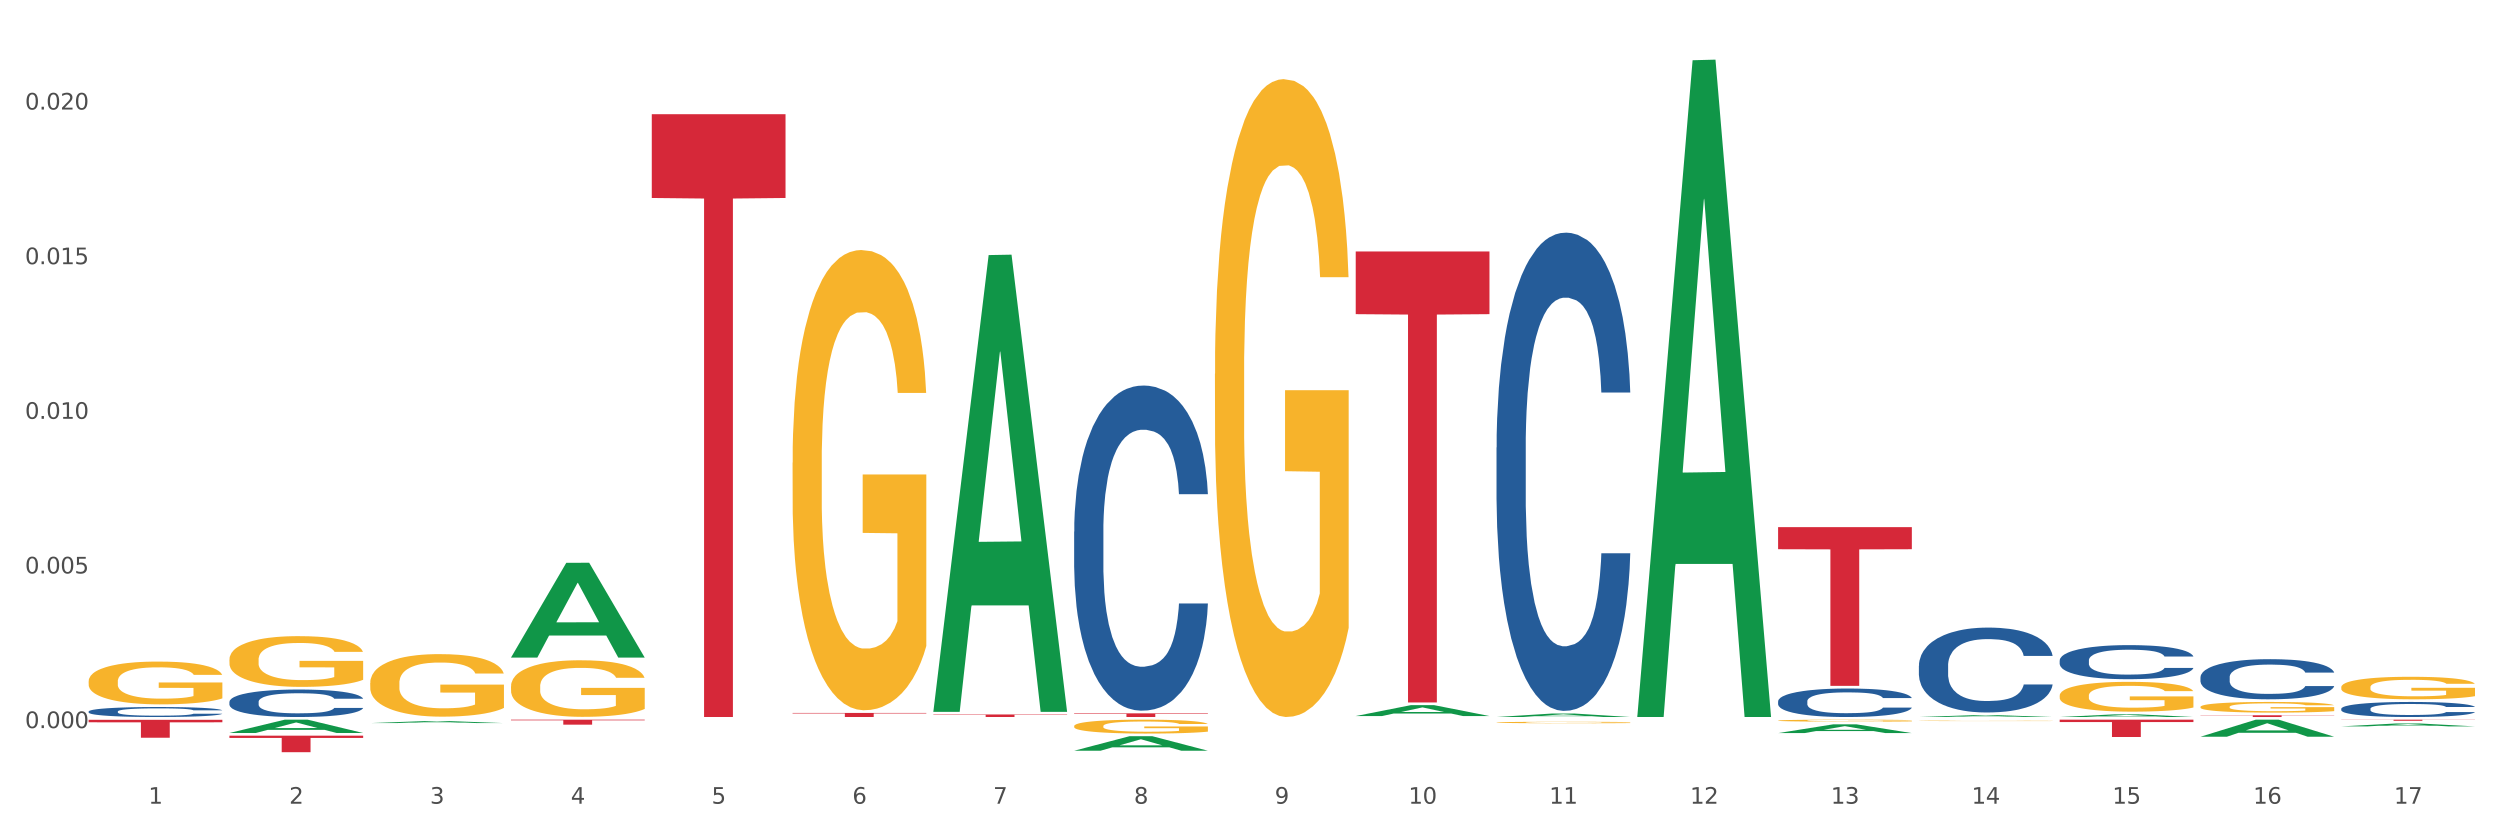
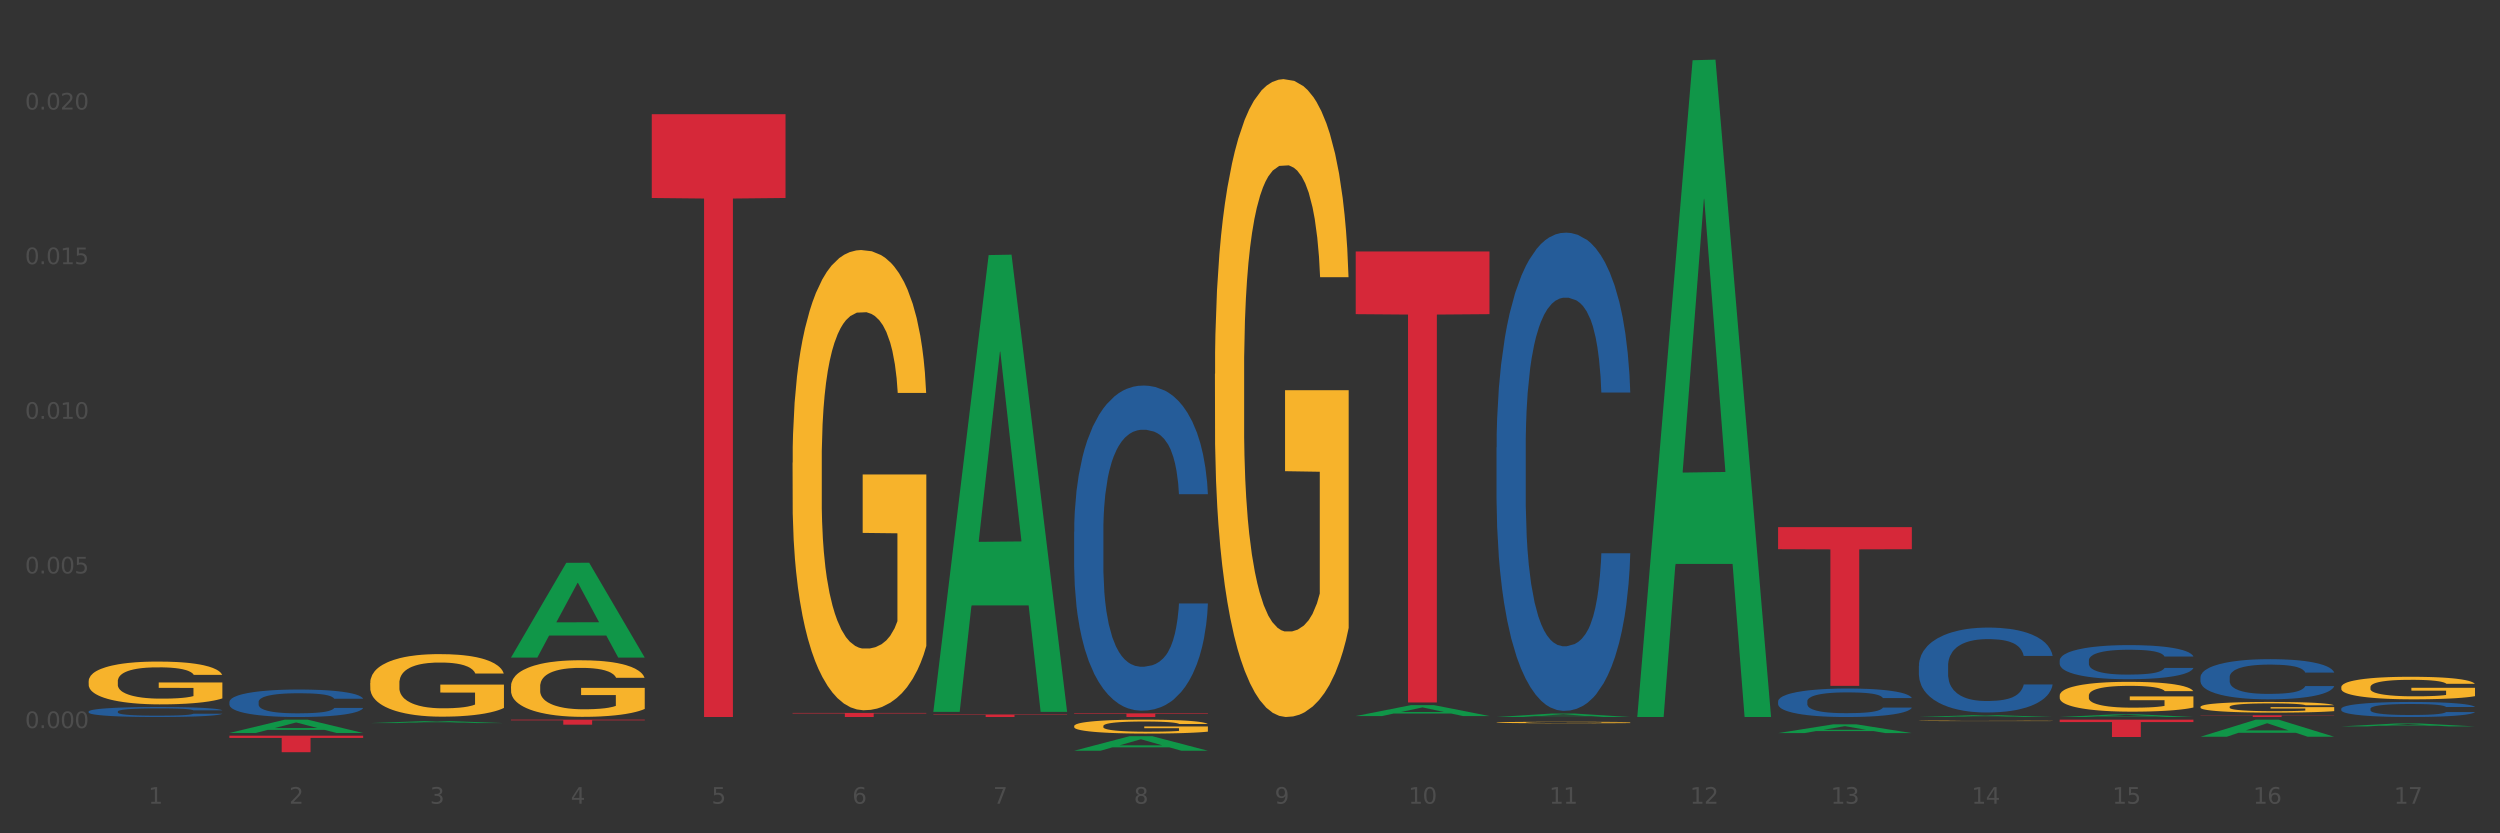
<svg xmlns="http://www.w3.org/2000/svg" xmlns:xlink="http://www.w3.org/1999/xlink" width="1080pt" height="360pt" viewBox="0 0 1080 360" version="1.1">
  <rect x="0" y="0" width="1080" height="360" fill="#333333" stroke="none" />
  <defs>
    <style type="text/css">*{stroke-linejoin: round; stroke-linecap: butt}</style>
  </defs>
  <g id="figure_1">
    <g id="patch_1">
-       <path d="M 0 360  L 1080 360  L 1080 0  L 0 0  z " style="fill: #ffffff; stroke: #ffffff; stroke-linejoin: miter" />
-     </g>
+       </g>
    <g id="axes_1">
      <g id="matplotlib.axis_1">
        <g id="xtick_1">
          <g id="text_1">
            <g style="fill: #4d4d4d" transform="translate(64.119 347.204) scale(0.096 -0.096)">
              <defs>
                <path id="DejaVuSans-31" d="M 794 531  L 1825 531  L 1825 4091  L 703 3866  L 703 4441  L 1819 4666  L 2450 4666  L 2450 531  L 3481 531  L 3481 0  L 794 0  L 794 531  z " transform="scale(0.016)" />
              </defs>
              <use xlink:href="#DejaVuSans-31" />
            </g>
          </g>
        </g>
        <g id="xtick_2">
          <g id="text_2">
            <g style="fill: #4d4d4d" transform="translate(124.94 347.204) scale(0.096 -0.096)">
              <defs>
                <path id="DejaVuSans-32" d="M 1228 531  L 3431 531  L 3431 0  L 469 0  L 469 531  Q 828 903 1448 1529  Q 2069 2156 2228 2338  Q 2531 2678 2651 2914  Q 2772 3150 2772 3378  Q 2772 3750 2511 3984  Q 2250 4219 1831 4219  Q 1534 4219 1204 4116  Q 875 4013 500 3803  L 500 4441  Q 881 4594 1212 4672  Q 1544 4750 1819 4750  Q 2544 4750 2975 4387  Q 3406 4025 3406 3419  Q 3406 3131 3298 2873  Q 3191 2616 2906 2266  Q 2828 2175 2409 1742  Q 1991 1309 1228 531  z " transform="scale(0.016)" />
              </defs>
              <use xlink:href="#DejaVuSans-32" />
            </g>
          </g>
        </g>
        <g id="xtick_3">
          <g id="text_3">
            <g style="fill: #4d4d4d" transform="translate(185.761 347.204) scale(0.096 -0.096)">
              <defs>
                <path id="DejaVuSans-33" d="M 2597 2516  Q 3050 2419 3304 2112  Q 3559 1806 3559 1356  Q 3559 666 3084 287  Q 2609 -91 1734 -91  Q 1441 -91 1130 -33  Q 819 25 488 141  L 488 750  Q 750 597 1062 519  Q 1375 441 1716 441  Q 2309 441 2620 675  Q 2931 909 2931 1356  Q 2931 1769 2642 2001  Q 2353 2234 1838 2234  L 1294 2234  L 1294 2753  L 1863 2753  Q 2328 2753 2575 2939  Q 2822 3125 2822 3475  Q 2822 3834 2567 4026  Q 2313 4219 1838 4219  Q 1578 4219 1281 4162  Q 984 4106 628 3988  L 628 4550  Q 988 4650 1302 4700  Q 1616 4750 1894 4750  Q 2613 4750 3031 4423  Q 3450 4097 3450 3541  Q 3450 3153 3228 2886  Q 3006 2619 2597 2516  z " transform="scale(0.016)" />
              </defs>
              <use xlink:href="#DejaVuSans-33" />
            </g>
          </g>
        </g>
        <g id="xtick_4">
          <g id="text_4">
            <g style="fill: #4d4d4d" transform="translate(246.582 347.204) scale(0.096 -0.096)">
              <defs>
                <path id="DejaVuSans-34" d="M 2419 4116  L 825 1625  L 2419 1625  L 2419 4116  z M 2253 4666  L 3047 4666  L 3047 1625  L 3713 1625  L 3713 1100  L 3047 1100  L 3047 0  L 2419 0  L 2419 1100  L 313 1100  L 313 1709  L 2253 4666  z " transform="scale(0.016)" />
              </defs>
              <use xlink:href="#DejaVuSans-34" />
            </g>
          </g>
        </g>
        <g id="xtick_5">
          <g id="text_5">
            <g style="fill: #4d4d4d" transform="translate(307.403 347.204) scale(0.096 -0.096)">
              <defs>
                <path id="DejaVuSans-35" d="M 691 4666  L 3169 4666  L 3169 4134  L 1269 4134  L 1269 2991  Q 1406 3038 1543 3061  Q 1681 3084 1819 3084  Q 2600 3084 3056 2656  Q 3513 2228 3513 1497  Q 3513 744 3044 326  Q 2575 -91 1722 -91  Q 1428 -91 1123 -41  Q 819 9 494 109  L 494 744  Q 775 591 1075 516  Q 1375 441 1709 441  Q 2250 441 2565 725  Q 2881 1009 2881 1497  Q 2881 1984 2565 2268  Q 2250 2553 1709 2553  Q 1456 2553 1204 2497  Q 953 2441 691 2322  L 691 4666  z " transform="scale(0.016)" />
              </defs>
              <use xlink:href="#DejaVuSans-35" />
            </g>
          </g>
        </g>
        <g id="xtick_6">
          <g id="text_6">
            <g style="fill: #4d4d4d" transform="translate(368.224 347.204) scale(0.096 -0.096)">
              <defs>
                <path id="DejaVuSans-36" d="M 2113 2584  Q 1688 2584 1439 2293  Q 1191 2003 1191 1497  Q 1191 994 1439 701  Q 1688 409 2113 409  Q 2538 409 2786 701  Q 3034 994 3034 1497  Q 3034 2003 2786 2293  Q 2538 2584 2113 2584  z M 3366 4563  L 3366 3988  Q 3128 4100 2886 4159  Q 2644 4219 2406 4219  Q 1781 4219 1451 3797  Q 1122 3375 1075 2522  Q 1259 2794 1537 2939  Q 1816 3084 2150 3084  Q 2853 3084 3261 2657  Q 3669 2231 3669 1497  Q 3669 778 3244 343  Q 2819 -91 2113 -91  Q 1303 -91 875 529  Q 447 1150 447 2328  Q 447 3434 972 4092  Q 1497 4750 2381 4750  Q 2619 4750 2861 4703  Q 3103 4656 3366 4563  z " transform="scale(0.016)" />
              </defs>
              <use xlink:href="#DejaVuSans-36" />
            </g>
          </g>
        </g>
        <g id="xtick_7">
          <g id="text_7">
            <g style="fill: #4d4d4d" transform="translate(429.045 347.204) scale(0.096 -0.096)">
              <defs>
                <path id="DejaVuSans-37" d="M 525 4666  L 3525 4666  L 3525 4397  L 1831 0  L 1172 0  L 2766 4134  L 525 4134  L 525 4666  z " transform="scale(0.016)" />
              </defs>
              <use xlink:href="#DejaVuSans-37" />
            </g>
          </g>
        </g>
        <g id="xtick_8">
          <g id="text_8">
            <g style="fill: #4d4d4d" transform="translate(489.866 347.204) scale(0.096 -0.096)">
              <defs>
                <path id="DejaVuSans-38" d="M 2034 2216  Q 1584 2216 1326 1975  Q 1069 1734 1069 1313  Q 1069 891 1326 650  Q 1584 409 2034 409  Q 2484 409 2743 651  Q 3003 894 3003 1313  Q 3003 1734 2745 1975  Q 2488 2216 2034 2216  z M 1403 2484  Q 997 2584 770 2862  Q 544 3141 544 3541  Q 544 4100 942 4425  Q 1341 4750 2034 4750  Q 2731 4750 3128 4425  Q 3525 4100 3525 3541  Q 3525 3141 3298 2862  Q 3072 2584 2669 2484  Q 3125 2378 3379 2068  Q 3634 1759 3634 1313  Q 3634 634 3220 271  Q 2806 -91 2034 -91  Q 1263 -91 848 271  Q 434 634 434 1313  Q 434 1759 690 2068  Q 947 2378 1403 2484  z M 1172 3481  Q 1172 3119 1398 2916  Q 1625 2713 2034 2713  Q 2441 2713 2670 2916  Q 2900 3119 2900 3481  Q 2900 3844 2670 4047  Q 2441 4250 2034 4250  Q 1625 4250 1398 4047  Q 1172 3844 1172 3481  z " transform="scale(0.016)" />
              </defs>
              <use xlink:href="#DejaVuSans-38" />
            </g>
          </g>
        </g>
        <g id="xtick_9">
          <g id="text_9">
            <g style="fill: #4d4d4d" transform="translate(550.688 347.204) scale(0.096 -0.096)">
              <defs>
-                 <path id="DejaVuSans-39" d="M 703 97  L 703 672  Q 941 559 1184 500  Q 1428 441 1663 441  Q 2288 441 2617 861  Q 2947 1281 2994 2138  Q 2813 1869 2534 1725  Q 2256 1581 1919 1581  Q 1219 1581 811 2004  Q 403 2428 403 3163  Q 403 3881 828 4315  Q 1253 4750 1959 4750  Q 2769 4750 3195 4129  Q 3622 3509 3622 2328  Q 3622 1225 3098 567  Q 2575 -91 1691 -91  Q 1453 -91 1209 -44  Q 966 3 703 97  z M 1959 2075  Q 2384 2075 2632 2365  Q 2881 2656 2881 3163  Q 2881 3666 2632 3958  Q 2384 4250 1959 4250  Q 1534 4250 1286 3958  Q 1038 3666 1038 3163  Q 1038 2656 1286 2365  Q 1534 2075 1959 2075  z " transform="scale(0.016)" />
+                 <path id="DejaVuSans-39" d="M 703 97  L 703 672  Q 1428 441 1663 441  Q 2288 441 2617 861  Q 2947 1281 2994 2138  Q 2813 1869 2534 1725  Q 2256 1581 1919 1581  Q 1219 1581 811 2004  Q 403 2428 403 3163  Q 403 3881 828 4315  Q 1253 4750 1959 4750  Q 2769 4750 3195 4129  Q 3622 3509 3622 2328  Q 3622 1225 3098 567  Q 2575 -91 1691 -91  Q 1453 -91 1209 -44  Q 966 3 703 97  z M 1959 2075  Q 2384 2075 2632 2365  Q 2881 2656 2881 3163  Q 2881 3666 2632 3958  Q 2384 4250 1959 4250  Q 1534 4250 1286 3958  Q 1038 3666 1038 3163  Q 1038 2656 1286 2365  Q 1534 2075 1959 2075  z " transform="scale(0.016)" />
              </defs>
              <use xlink:href="#DejaVuSans-39" />
            </g>
          </g>
        </g>
        <g id="xtick_10">
          <g id="text_10">
            <g style="fill: #4d4d4d" transform="translate(608.455 347.204) scale(0.096 -0.096)">
              <defs>
                <path id="DejaVuSans-30" d="M 2034 4250  Q 1547 4250 1301 3770  Q 1056 3291 1056 2328  Q 1056 1369 1301 889  Q 1547 409 2034 409  Q 2525 409 2770 889  Q 3016 1369 3016 2328  Q 3016 3291 2770 3770  Q 2525 4250 2034 4250  z M 2034 4750  Q 2819 4750 3233 4129  Q 3647 3509 3647 2328  Q 3647 1150 3233 529  Q 2819 -91 2034 -91  Q 1250 -91 836 529  Q 422 1150 422 2328  Q 422 3509 836 4129  Q 1250 4750 2034 4750  z " transform="scale(0.016)" />
              </defs>
              <use xlink:href="#DejaVuSans-31" />
              <use xlink:href="#DejaVuSans-30" transform="translate(63.623 0)" />
            </g>
          </g>
        </g>
        <g id="xtick_11">
          <g id="text_11">
            <g style="fill: #4d4d4d" transform="translate(669.276 347.204) scale(0.096 -0.096)">
              <use xlink:href="#DejaVuSans-31" />
              <use xlink:href="#DejaVuSans-31" transform="translate(63.623 0)" />
            </g>
          </g>
        </g>
        <g id="xtick_12">
          <g id="text_12">
            <g style="fill: #4d4d4d" transform="translate(730.097 347.204) scale(0.096 -0.096)">
              <use xlink:href="#DejaVuSans-31" />
              <use xlink:href="#DejaVuSans-32" transform="translate(63.623 0)" />
            </g>
          </g>
        </g>
        <g id="xtick_13">
          <g id="text_13">
            <g style="fill: #4d4d4d" transform="translate(790.918 347.204) scale(0.096 -0.096)">
              <use xlink:href="#DejaVuSans-31" />
              <use xlink:href="#DejaVuSans-33" transform="translate(63.623 0)" />
            </g>
          </g>
        </g>
        <g id="xtick_14">
          <g id="text_14">
            <g style="fill: #4d4d4d" transform="translate(851.739 347.204) scale(0.096 -0.096)">
              <use xlink:href="#DejaVuSans-31" />
              <use xlink:href="#DejaVuSans-34" transform="translate(63.623 0)" />
            </g>
          </g>
        </g>
        <g id="xtick_15">
          <g id="text_15">
            <g style="fill: #4d4d4d" transform="translate(912.56 347.204) scale(0.096 -0.096)">
              <use xlink:href="#DejaVuSans-31" />
              <use xlink:href="#DejaVuSans-35" transform="translate(63.623 0)" />
            </g>
          </g>
        </g>
        <g id="xtick_16">
          <g id="text_16">
            <g style="fill: #4d4d4d" transform="translate(973.381 347.204) scale(0.096 -0.096)">
              <use xlink:href="#DejaVuSans-31" />
              <use xlink:href="#DejaVuSans-36" transform="translate(63.623 0)" />
            </g>
          </g>
        </g>
        <g id="xtick_17">
          <g id="text_17">
            <g style="fill: #4d4d4d" transform="translate(1034.202 347.204) scale(0.096 -0.096)">
              <use xlink:href="#DejaVuSans-31" />
              <use xlink:href="#DejaVuSans-37" transform="translate(63.623 0)" />
            </g>
          </g>
        </g>
        <g id="xtick_18" />
        <g id="xtick_19" />
        <g id="xtick_20" />
        <g id="xtick_21" />
        <g id="xtick_22" />
        <g id="xtick_23" />
        <g id="xtick_24" />
        <g id="xtick_25" />
        <g id="xtick_26" />
        <g id="xtick_27" />
        <g id="xtick_28" />
        <g id="xtick_29" />
        <g id="xtick_30" />
        <g id="xtick_31" />
        <g id="xtick_32" />
        <g id="xtick_33" />
      </g>
      <g id="matplotlib.axis_2">
        <g id="ytick_1">
          <g id="text_18">
            <g style="fill: #4d4d4d" transform="translate(10.8 314.54) scale(0.096 -0.096)">
              <defs>
                <path id="DejaVuSans-2e" d="M 684 794  L 1344 794  L 1344 0  L 684 0  L 684 794  z " transform="scale(0.016)" />
              </defs>
              <use xlink:href="#DejaVuSans-30" />
              <use xlink:href="#DejaVuSans-2e" transform="translate(63.623 0)" />
              <use xlink:href="#DejaVuSans-30" transform="translate(95.41 0)" />
              <use xlink:href="#DejaVuSans-30" transform="translate(159.033 0)" />
              <use xlink:href="#DejaVuSans-30" transform="translate(222.656 0)" />
            </g>
          </g>
        </g>
        <g id="ytick_2">
          <g id="text_19">
            <g style="fill: #4d4d4d" transform="translate(10.8 247.736) scale(0.096 -0.096)">
              <use xlink:href="#DejaVuSans-30" />
              <use xlink:href="#DejaVuSans-2e" transform="translate(63.623 0)" />
              <use xlink:href="#DejaVuSans-30" transform="translate(95.41 0)" />
              <use xlink:href="#DejaVuSans-30" transform="translate(159.033 0)" />
              <use xlink:href="#DejaVuSans-35" transform="translate(222.656 0)" />
            </g>
          </g>
        </g>
        <g id="ytick_3">
          <g id="text_20">
            <g style="fill: #4d4d4d" transform="translate(10.8 180.933) scale(0.096 -0.096)">
              <use xlink:href="#DejaVuSans-30" />
              <use xlink:href="#DejaVuSans-2e" transform="translate(63.623 0)" />
              <use xlink:href="#DejaVuSans-30" transform="translate(95.41 0)" />
              <use xlink:href="#DejaVuSans-31" transform="translate(159.033 0)" />
              <use xlink:href="#DejaVuSans-30" transform="translate(222.656 0)" />
            </g>
          </g>
        </g>
        <g id="ytick_4">
          <g id="text_21">
            <g style="fill: #4d4d4d" transform="translate(10.8 114.13) scale(0.096 -0.096)">
              <use xlink:href="#DejaVuSans-30" />
              <use xlink:href="#DejaVuSans-2e" transform="translate(63.623 0)" />
              <use xlink:href="#DejaVuSans-30" transform="translate(95.41 0)" />
              <use xlink:href="#DejaVuSans-31" transform="translate(159.033 0)" />
              <use xlink:href="#DejaVuSans-35" transform="translate(222.656 0)" />
            </g>
          </g>
        </g>
        <g id="ytick_5">
          <g id="text_22">
            <g style="fill: #4d4d4d" transform="translate(10.8 47.327) scale(0.096 -0.096)">
              <use xlink:href="#DejaVuSans-30" />
              <use xlink:href="#DejaVuSans-2e" transform="translate(63.623 0)" />
              <use xlink:href="#DejaVuSans-30" transform="translate(95.41 0)" />
              <use xlink:href="#DejaVuSans-32" transform="translate(159.033 0)" />
              <use xlink:href="#DejaVuSans-30" transform="translate(222.656 0)" />
            </g>
          </g>
        </g>
        <g id="ytick_6" />
        <g id="ytick_7" />
        <g id="ytick_8" />
        <g id="ytick_9" />
      </g>
      <g id="PolyCollection_1">
        <path d="M 99.104 316.648  L 99.164 316.642  L 122.99 310.898  L 132.879 310.892  L 156.884 316.659  L 145.447 316.659  L 140.265 315.316  L 115.664 315.316  L 115.485 315.338  L 110.481 316.659  L 99.104 316.659  L 99.104 316.648  L 118.761 314.515  L 137.167 314.509  L 128.054 312.121  L 127.934 312.111  L 127.815 312.127  L 118.702 314.509  L 118.761 314.515  L 99.104 316.648  z " clip-path="url(#p3bb537d1ca)" style="fill: #109648" />
        <path d="M 159.925 312.376  L 159.985 312.375  L 183.811 311.494  L 193.7 311.493  L 217.705 312.378  L 206.268 312.378  L 201.086 312.172  L 176.485 312.172  L 176.306 312.175  L 171.302 312.378  L 159.925 312.378  L 159.925 312.376  L 179.582 312.049  L 197.988 312.048  L 188.875 311.681  L 188.756 311.68  L 188.636 311.682  L 179.523 312.048  L 179.582 312.049  L 159.925 312.376  z " clip-path="url(#p3bb537d1ca)" style="fill: #109648" />
-         <path d="M 1011.42 310.892  L 1069.2 310.892  L 1069.2 310.961  L 1046.471 310.961  L 1046.471 311.385  L 1034.012 311.385  L 1034.012 310.961  L 1011.42 310.961  L 1011.42 310.893  L 1011.42 310.892  z " clip-path="url(#p3bb537d1ca)" style="fill: #d62839" />
        <path d="M 950.599 308.994  L 1008.379 308.994  L 1008.379 309.099  L 985.65 309.1  L 985.65 309.752  L 973.191 309.752  L 973.191 309.1  L 950.599 309.099  L 950.599 308.995  L 950.599 308.994  z " clip-path="url(#p3bb537d1ca)" style="fill: #d62839" />
-         <path d="M 768.136 311.293  L 768.204 311.292  L 768.204 311.263  L 768.34 311.239  L 769.023 311.179  L 770.046 311.13  L 770.796 311.104  L 771.547 311.083  L 772.433 311.062  L 773.525 311.039  L 775.503 311.007  L 776.731 310.99  L 778.232 310.973  L 780.961 310.948  L 782.939 310.933  L 784.985 310.922  L 788.328 310.907  L 790.511 310.901  L 792.83 310.896  L 795.627 310.893  L 797.742 310.892  L 802.381 310.895  L 806.337 310.902  L 808.247 310.907  L 810.703 310.917  L 811.999 310.923  L 814.114 310.936  L 816.297 310.952  L 817.798 310.967  L 820.049 310.994  L 821.755 311.02  L 823.323 311.054  L 824.142 311.077  L 824.756 311.098  L 825.302 311.122  L 825.848 311.161  L 813.568 311.161  L 813.091 311.134  L 812.341 311.107  L 811.249 311.082  L 810.294 311.066  L 808.657 311.047  L 807.156 311.034  L 805.587 311.024  L 803.677 311.016  L 802.176 311.013  L 800.061 311.009  L 795.9 311.01  L 793.103 311.016  L 791.193 311.024  L 789.965 311.032  L 788.874 311.039  L 787.646 311.051  L 786.213 311.067  L 785.19 311.082  L 784.167 311.101  L 783.348 311.12  L 782.598 311.142  L 781.984 311.166  L 781.506 311.19  L 781.097 311.221  L 780.756 311.27  L 780.756 311.379  L 780.892 311.403  L 781.233 311.436  L 781.643 311.46  L 782.325 311.489  L 782.939 311.509  L 784.099 311.538  L 785.395 311.561  L 786.418 311.576  L 787.441 311.589  L 789.215 311.607  L 791.193 311.621  L 792.899 311.629  L 795.218 311.637  L 796.787 311.641  L 798.151 311.642  L 801.494 311.642  L 803.882 311.64  L 806.542 311.634  L 808.589 311.627  L 810.294 311.618  L 812.204 311.604  L 813.432 311.591  L 813.432 311.425  L 798.424 311.425  L 798.424 311.315  L 825.916 311.315  L 825.916 311.637  L 824.756 311.654  L 823.46 311.669  L 822.096 311.682  L 820.049 311.699  L 817.593 311.715  L 815.41 311.726  L 813.091 311.735  L 810.362 311.744  L 806.815 311.752  L 804.632 311.755  L 801.903 311.758  L 798.697 311.758  L 795.9 311.757  L 793.171 311.753  L 790.306 311.746  L 787.509 311.735  L 785.395 311.725  L 783.28 311.713  L 781.029 311.696  L 779.255 311.68  L 777.891 311.666  L 776.39 311.648  L 774.753 311.624  L 773.525 311.603  L 772.433 311.58  L 771.274 311.552  L 770.455 311.527  L 769.637 311.497  L 769.159 311.474  L 768.613 311.438  L 768.204 311.388  L 768.136 311.293  z " clip-path="url(#p3bb537d1ca)" style="fill: #f7b32b" />
        <path d="M 646.494 312.106  L 646.562 312.106  L 646.562 312.085  L 646.698 312.066  L 647.38 312.023  L 648.404 311.987  L 649.154 311.967  L 649.904 311.952  L 650.791 311.936  L 651.883 311.919  L 653.861 311.896  L 655.089 311.883  L 656.59 311.87  L 659.318 311.852  L 661.297 311.841  L 663.343 311.833  L 666.686 311.822  L 668.869 311.817  L 671.188 311.814  L 673.985 311.812  L 676.1 311.811  L 680.739 311.813  L 684.695 311.818  L 686.605 311.822  L 689.061 311.829  L 690.357 311.834  L 692.472 311.843  L 694.655 311.855  L 696.156 311.866  L 698.407 311.886  L 700.112 311.905  L 701.681 311.93  L 702.5 311.947  L 703.114 311.963  L 703.66 311.981  L 704.205 312.009  L 691.926 312.009  L 691.449 311.989  L 690.698 311.97  L 689.607 311.951  L 688.652 311.939  L 687.015 311.925  L 685.514 311.915  L 683.945 311.908  L 682.035 311.903  L 680.534 311.9  L 678.419 311.897  L 674.258 311.898  L 671.461 311.903  L 669.551 311.908  L 668.323 311.914  L 667.232 311.919  L 666.004 311.928  L 664.571 311.94  L 663.548 311.951  L 662.525 311.965  L 661.706 311.979  L 660.956 311.995  L 660.342 312.013  L 659.864 312.031  L 659.455 312.053  L 659.114 312.09  L 659.114 312.17  L 659.25 312.188  L 659.591 312.212  L 660.001 312.23  L 660.683 312.251  L 661.297 312.266  L 662.456 312.287  L 663.753 312.304  L 664.776 312.316  L 665.799 312.325  L 667.573 312.338  L 669.551 312.348  L 671.256 312.355  L 673.576 312.36  L 675.145 312.363  L 676.509 312.364  L 679.852 312.364  L 682.239 312.362  L 684.9 312.358  L 686.946 312.353  L 688.652 312.346  L 690.562 312.336  L 691.79 312.326  L 691.79 312.204  L 676.782 312.204  L 676.782 312.122  L 704.274 312.122  L 704.274 312.36  L 703.114 312.373  L 701.818 312.384  L 700.453 312.394  L 698.407 312.406  L 695.951 312.418  L 693.768 312.426  L 691.449 312.433  L 688.72 312.439  L 685.173 312.445  L 682.99 312.447  L 680.261 312.449  L 677.055 312.45  L 674.258 312.449  L 671.529 312.446  L 668.664 312.44  L 665.867 312.433  L 663.753 312.425  L 661.638 312.416  L 659.387 312.404  L 657.613 312.392  L 656.249 312.381  L 654.748 312.368  L 653.111 312.351  L 651.883 312.335  L 650.791 312.318  L 649.632 312.297  L 648.813 312.279  L 647.994 312.257  L 647.517 312.24  L 646.971 312.213  L 646.562 312.177  L 646.494 312.106  z " clip-path="url(#p3bb537d1ca)" style="fill: #f7b32b" />
        <path d="M 524.851 161.521  L 524.92 161.27  L 524.92 152.21  L 525.056 144.408  L 525.738 125.533  L 526.762 109.93  L 527.512 101.625  L 528.262 94.83  L 529.149 88.035  L 530.241 80.989  L 532.219 70.671  L 533.447 65.386  L 534.948 59.849  L 537.676 51.796  L 539.655 47.266  L 541.701 43.491  L 545.044 38.961  L 547.227 36.948  L 549.546 35.438  L 552.343 34.431  L 554.458 34.179  L 559.097 34.934  L 563.053 37.199  L 564.963 38.961  L 567.419 41.981  L 568.715 43.994  L 570.83 48.021  L 573.013 53.306  L 574.514 57.836  L 576.765 66.392  L 578.47 74.949  L 580.039 85.519  L 580.858 92.817  L 581.472 99.612  L 582.018 107.414  L 582.563 119.745  L 570.284 119.745  L 569.807 110.937  L 569.056 102.632  L 567.965 94.579  L 567.01 89.545  L 565.373 83.254  L 563.872 79.227  L 562.303 76.207  L 560.393 73.691  L 558.892 72.432  L 556.777 71.426  L 552.616 71.677  L 549.819 73.691  L 547.909 76.207  L 546.681 78.472  L 545.59 80.989  L 544.362 84.512  L 542.929 89.797  L 541.906 94.579  L 540.883 100.619  L 540.064 106.659  L 539.314 113.705  L 538.7 121.255  L 538.222 129.057  L 537.813 138.62  L 537.472 154.475  L 537.472 188.953  L 537.608 196.754  L 537.949 207.073  L 538.359 214.874  L 539.041 224.186  L 539.655 230.478  L 540.814 239.537  L 542.11 247.087  L 543.134 251.869  L 544.157 255.896  L 545.931 261.432  L 547.909 265.962  L 549.614 268.73  L 551.934 271.247  L 553.503 272.254  L 554.867 272.757  L 558.21 272.757  L 560.597 272.002  L 563.258 270.24  L 565.304 267.976  L 567.01 265.207  L 568.92 260.677  L 570.148 256.399  L 570.148 203.801  L 555.14 203.549  L 555.14 168.568  L 582.632 168.568  L 582.632 271.247  L 581.472 276.532  L 580.176 281.314  L 578.811 285.592  L 576.765 290.877  L 574.309 295.91  L 572.126 299.434  L 569.807 302.454  L 567.078 305.222  L 563.531 307.738  L 561.348 308.745  L 558.619 309.5  L 555.413 309.752  L 552.616 309.248  L 549.887 307.99  L 547.022 305.725  L 544.225 302.454  L 542.11 299.182  L 539.996 295.155  L 537.745 289.87  L 535.971 284.837  L 534.607 280.307  L 533.106 274.519  L 531.469 266.969  L 530.241 260.174  L 529.149 253.127  L 527.989 244.067  L 527.171 236.266  L 526.352 226.451  L 525.875 219.153  L 525.329 207.828  L 524.92 191.973  L 524.851 161.521  z " clip-path="url(#p3bb537d1ca)" style="fill: #f7b32b" />
        <path d="M 464.03 313.67  L 464.099 313.664  L 464.099 313.467  L 464.235 313.296  L 464.917 312.885  L 465.941 312.544  L 466.691 312.363  L 467.441 312.215  L 468.328 312.067  L 469.42 311.913  L 471.398 311.688  L 472.626 311.573  L 474.127 311.452  L 476.855 311.277  L 478.834 311.178  L 480.88 311.095  L 484.223 310.997  L 486.406 310.953  L 488.725 310.92  L 491.522 310.898  L 493.637 310.892  L 498.275 310.909  L 502.232 310.958  L 504.142 310.997  L 506.598 311.062  L 507.894 311.106  L 510.009 311.194  L 512.192 311.309  L 513.693 311.408  L 515.944 311.595  L 517.649 311.782  L 519.218 312.012  L 520.037 312.171  L 520.651 312.319  L 521.196 312.49  L 521.742 312.759  L 509.463 312.759  L 508.986 312.566  L 508.235 312.385  L 507.144 312.21  L 506.189 312.1  L 504.551 311.963  L 503.051 311.875  L 501.482 311.809  L 499.572 311.754  L 498.071 311.727  L 495.956 311.705  L 491.795 311.71  L 488.998 311.754  L 487.088 311.809  L 485.86 311.858  L 484.768 311.913  L 483.541 311.99  L 482.108 312.105  L 481.085 312.21  L 480.061 312.341  L 479.243 312.473  L 478.492 312.627  L 477.879 312.791  L 477.401 312.962  L 476.992 313.17  L 476.651 313.516  L 476.651 314.268  L 476.787 314.438  L 477.128 314.663  L 477.537 314.833  L 478.22 315.036  L 478.834 315.174  L 479.993 315.371  L 481.289 315.536  L 482.313 315.64  L 483.336 315.728  L 485.11 315.849  L 487.088 315.948  L 488.793 316.008  L 491.113 316.063  L 492.682 316.085  L 494.046 316.096  L 497.389 316.096  L 499.776 316.079  L 502.437 316.041  L 504.483 315.991  L 506.189 315.931  L 508.099 315.832  L 509.327 315.739  L 509.327 314.592  L 494.319 314.586  L 494.319 313.823  L 521.81 313.823  L 521.81 316.063  L 520.651 316.178  L 519.355 316.282  L 517.99 316.376  L 515.944 316.491  L 513.488 316.601  L 511.305 316.678  L 508.986 316.743  L 506.257 316.804  L 502.71 316.859  L 500.527 316.881  L 497.798 316.897  L 494.592 316.903  L 491.795 316.892  L 489.066 316.864  L 486.201 316.815  L 483.404 316.743  L 481.289 316.672  L 479.175 316.584  L 476.923 316.469  L 475.15 316.359  L 473.786 316.26  L 472.285 316.134  L 470.648 315.97  L 469.42 315.821  L 468.328 315.668  L 467.168 315.47  L 466.35 315.3  L 465.531 315.086  L 465.054 314.927  L 464.508 314.68  L 464.099 314.334  L 464.03 313.67  z " clip-path="url(#p3bb537d1ca)" style="fill: #f7b32b" />
        <path d="M 38.283 294.343  L 38.351 294.326  L 38.351 293.718  L 38.488 293.195  L 39.17 291.928  L 40.193 290.881  L 40.943 290.324  L 41.694 289.868  L 42.581 289.412  L 43.672 288.94  L 45.65 288.247  L 46.878 287.893  L 48.379 287.521  L 51.108 286.981  L 53.086 286.677  L 55.133 286.424  L 58.475 286.12  L 60.658 285.985  L 62.978 285.883  L 65.775 285.816  L 67.889 285.799  L 72.528 285.85  L 76.485 286.002  L 78.395 286.12  L 80.851 286.322  L 82.147 286.458  L 84.261 286.728  L 86.444 287.082  L 87.945 287.386  L 90.196 287.96  L 91.902 288.534  L 93.471 289.244  L 94.289 289.733  L 94.903 290.189  L 95.449 290.713  L 95.995 291.54  L 83.716 291.54  L 83.238 290.949  L 82.488 290.392  L 81.396 289.851  L 80.441 289.514  L 78.804 289.092  L 77.303 288.821  L 75.734 288.619  L 73.824 288.45  L 72.323 288.366  L 70.209 288.298  L 66.047 288.315  L 63.251 288.45  L 61.34 288.619  L 60.113 288.771  L 59.021 288.94  L 57.793 289.176  L 56.361 289.531  L 55.337 289.851  L 54.314 290.257  L 53.495 290.662  L 52.745 291.135  L 52.131 291.641  L 51.654 292.165  L 51.244 292.806  L 50.903 293.87  L 50.903 296.183  L 51.04 296.707  L 51.381 297.399  L 51.79 297.922  L 52.472 298.547  L 53.086 298.969  L 54.246 299.577  L 55.542 300.084  L 56.565 300.404  L 57.588 300.675  L 59.362 301.046  L 61.34 301.35  L 63.046 301.536  L 65.365 301.705  L 66.934 301.772  L 68.299 301.806  L 71.641 301.806  L 74.029 301.755  L 76.689 301.637  L 78.736 301.485  L 80.441 301.299  L 82.351 300.995  L 83.579 300.708  L 83.579 297.179  L 68.571 297.163  L 68.571 294.816  L 96.063 294.816  L 96.063 301.705  L 94.903 302.059  L 93.607 302.38  L 92.243 302.667  L 90.196 303.022  L 87.741 303.359  L 85.558 303.596  L 83.238 303.798  L 80.509 303.984  L 76.962 304.153  L 74.779 304.22  L 72.051 304.271  L 68.844 304.288  L 66.047 304.254  L 63.319 304.17  L 60.454 304.018  L 57.657 303.798  L 55.542 303.579  L 53.427 303.309  L 51.176 302.954  L 49.402 302.616  L 48.038 302.312  L 46.537 301.924  L 44.9 301.418  L 43.672 300.962  L 42.581 300.489  L 41.421 299.881  L 40.602 299.358  L 39.784 298.699  L 39.306 298.209  L 38.761 297.45  L 38.351 296.386  L 38.283 294.343  z " clip-path="url(#p3bb537d1ca)" style="fill: #f7b32b" />
        <path d="M 403.209 307.148  L 403.269 306.963  L 427.096 110.195  L 436.984 110.01  L 460.989 307.519  L 449.553 307.519  L 444.37 261.526  L 419.769 261.526  L 419.59 262.268  L 414.587 307.519  L 403.209 307.519  L 403.209 307.148  L 422.866 234.079  L 441.273 233.894  L 432.159 152.108  L 432.04 151.737  L 431.921 152.294  L 422.807 233.894  L 422.866 234.079  L 403.209 307.148  z " clip-path="url(#p3bb537d1ca)" style="fill: #109648" />
        <path d="M 220.746 284.016  L 220.806 283.978  L 244.633 243.14  L 254.521 243.102  L 278.526 284.093  L 267.089 284.093  L 261.907 274.548  L 237.306 274.548  L 237.127 274.702  L 232.123 284.093  L 220.746 284.093  L 220.746 284.016  L 240.403 268.851  L 258.81 268.813  L 249.696 251.839  L 249.577 251.762  L 249.457 251.877  L 240.344 268.813  L 240.403 268.851  L 220.746 284.016  z " clip-path="url(#p3bb537d1ca)" style="fill: #109648" />
-         <path d="M 99.104 284.944  L 99.172 284.924  L 99.172 284.203  L 99.309 283.582  L 99.991 282.081  L 101.014 280.839  L 101.765 280.179  L 102.515 279.638  L 103.402 279.098  L 104.493 278.537  L 106.472 277.716  L 107.699 277.296  L 109.2 276.855  L 111.929 276.215  L 113.907 275.854  L 115.954 275.554  L 119.296 275.194  L 121.479 275.033  L 123.799 274.913  L 126.596 274.833  L 128.71 274.813  L 133.349 274.873  L 137.306 275.054  L 139.216 275.194  L 141.672 275.434  L 142.968 275.594  L 145.082 275.914  L 147.265 276.335  L 148.766 276.695  L 151.017 277.376  L 152.723 278.057  L 154.292 278.897  L 155.11 279.478  L 155.724 280.019  L 156.27 280.639  L 156.816 281.62  L 144.537 281.62  L 144.059 280.92  L 143.309 280.259  L 142.217 279.618  L 141.262 279.218  L 139.625 278.717  L 138.124 278.397  L 136.555 278.157  L 134.645 277.956  L 133.144 277.856  L 131.03 277.776  L 126.868 277.796  L 124.072 277.956  L 122.161 278.157  L 120.934 278.337  L 119.842 278.537  L 118.614 278.817  L 117.182 279.238  L 116.158 279.618  L 115.135 280.099  L 114.317 280.579  L 113.566 281.14  L 112.952 281.74  L 112.475 282.361  L 112.065 283.122  L 111.724 284.383  L 111.724 287.126  L 111.861 287.747  L 112.202 288.567  L 112.611 289.188  L 113.293 289.929  L 113.907 290.429  L 115.067 291.15  L 116.363 291.751  L 117.386 292.131  L 118.41 292.451  L 120.183 292.892  L 122.161 293.252  L 123.867 293.473  L 126.186 293.673  L 127.755 293.753  L 129.12 293.793  L 132.462 293.793  L 134.85 293.733  L 137.51 293.593  L 139.557 293.412  L 141.262 293.192  L 143.172 292.832  L 144.4 292.491  L 144.4 288.307  L 129.393 288.287  L 129.393 285.504  L 156.884 285.504  L 156.884 293.673  L 155.724 294.093  L 154.428 294.474  L 153.064 294.814  L 151.017 295.234  L 148.562 295.635  L 146.379 295.915  L 144.059 296.155  L 141.331 296.376  L 137.783 296.576  L 135.6 296.656  L 132.872 296.716  L 129.665 296.736  L 126.868 296.696  L 124.14 296.596  L 121.275 296.416  L 118.478 296.155  L 116.363 295.895  L 114.248 295.575  L 111.997 295.154  L 110.223 294.754  L 108.859 294.393  L 107.358 293.933  L 105.721 293.332  L 104.493 292.792  L 103.402 292.231  L 102.242 291.51  L 101.423 290.89  L 100.605 290.109  L 100.127 289.528  L 99.582 288.628  L 99.172 287.366  L 99.104 284.944  z " clip-path="url(#p3bb537d1ca)" style="fill: #f7b32b" />
        <path d="M 1011.42 296.868  L 1011.488 296.859  L 1011.488 296.539  L 1011.625 296.263  L 1012.307 295.596  L 1013.33 295.045  L 1014.08 294.751  L 1014.831 294.511  L 1015.718 294.271  L 1016.809 294.022  L 1018.787 293.657  L 1020.015 293.47  L 1021.516 293.275  L 1024.245 292.99  L 1026.223 292.83  L 1028.27 292.697  L 1031.612 292.537  L 1033.795 292.465  L 1036.115 292.412  L 1038.912 292.376  L 1041.026 292.368  L 1045.665 292.394  L 1049.622 292.474  L 1051.532 292.537  L 1053.988 292.643  L 1055.284 292.714  L 1057.398 292.857  L 1059.581 293.044  L 1061.082 293.204  L 1063.333 293.506  L 1065.039 293.808  L 1066.608 294.182  L 1067.426 294.44  L 1068.04 294.68  L 1068.586 294.956  L 1069.132 295.392  L 1056.853 295.392  L 1056.375 295.08  L 1055.625 294.787  L 1054.533 294.502  L 1053.578 294.324  L 1051.941 294.102  L 1050.44 293.96  L 1048.871 293.853  L 1046.961 293.764  L 1045.46 293.719  L 1043.346 293.684  L 1039.184 293.693  L 1036.388 293.764  L 1034.477 293.853  L 1033.25 293.933  L 1032.158 294.022  L 1030.93 294.146  L 1029.498 294.333  L 1028.474 294.502  L 1027.451 294.716  L 1026.632 294.929  L 1025.882 295.178  L 1025.268 295.445  L 1024.791 295.721  L 1024.381 296.059  L 1024.04 296.619  L 1024.04 297.838  L 1024.177 298.113  L 1024.518 298.478  L 1024.927 298.754  L 1025.609 299.083  L 1026.223 299.305  L 1027.383 299.625  L 1028.679 299.892  L 1029.702 300.061  L 1030.725 300.203  L 1032.499 300.399  L 1034.477 300.559  L 1036.183 300.657  L 1038.502 300.746  L 1040.071 300.782  L 1041.436 300.799  L 1044.778 300.799  L 1047.166 300.773  L 1049.826 300.71  L 1051.873 300.63  L 1053.578 300.533  L 1055.488 300.372  L 1056.716 300.221  L 1056.716 298.362  L 1041.708 298.353  L 1041.708 297.117  L 1069.2 297.117  L 1069.2 300.746  L 1068.04 300.933  L 1066.744 301.102  L 1065.38 301.253  L 1063.333 301.44  L 1060.877 301.618  L 1058.695 301.742  L 1056.375 301.849  L 1053.646 301.947  L 1050.099 302.036  L 1047.916 302.071  L 1045.188 302.098  L 1041.981 302.107  L 1039.184 302.089  L 1036.456 302.045  L 1033.591 301.965  L 1030.794 301.849  L 1028.679 301.733  L 1026.564 301.591  L 1024.313 301.404  L 1022.539 301.226  L 1021.175 301.066  L 1019.674 300.862  L 1018.037 300.595  L 1016.809 300.355  L 1015.718 300.106  L 1014.558 299.785  L 1013.739 299.51  L 1012.921 299.163  L 1012.443 298.905  L 1011.898 298.505  L 1011.488 297.944  L 1011.42 296.868  z " clip-path="url(#p3bb537d1ca)" style="fill: #f7b32b" />
        <path d="M 464.03 324.311  L 464.09 324.305  L 487.917 318.049  L 497.805 318.043  L 521.81 324.323  L 510.374 324.323  L 505.191 322.861  L 480.59 322.861  L 480.411 322.884  L 475.408 324.323  L 464.03 324.323  L 464.03 324.311  L 483.688 321.988  L 502.094 321.982  L 492.98 319.382  L 492.861 319.37  L 492.742 319.388  L 483.628 321.982  L 483.688 321.988  L 464.03 324.311  z " clip-path="url(#p3bb537d1ca)" style="fill: #109648" />
        <path d="M 889.778 310.892  L 947.558 310.892  L 947.558 311.932  L 924.829 311.939  L 924.829 318.372  L 912.37 318.372  L 912.37 311.939  L 889.778 311.932  L 889.778 310.899  L 889.778 310.892  z " clip-path="url(#p3bb537d1ca)" style="fill: #d62839" />
        <path d="M 768.136 227.735  L 825.916 227.735  L 825.916 237.264  L 803.187 237.328  L 803.187 296.301  L 790.727 296.301  L 790.727 237.328  L 768.136 237.264  L 768.136 227.799  L 768.136 227.735  z " clip-path="url(#p3bb537d1ca)" style="fill: #d62839" />
        <path d="M 585.673 108.637  L 643.453 108.637  L 643.453 135.712  L 620.724 135.895  L 620.724 303.466  L 608.264 303.466  L 608.264 135.895  L 585.673 135.712  L 585.673 108.82  L 585.673 108.637  z " clip-path="url(#p3bb537d1ca)" style="fill: #d62839" />
        <path d="M 464.03 308.16  L 521.81 308.16  L 521.81 308.381  L 499.082 308.382  L 499.082 309.752  L 486.622 309.752  L 486.622 308.382  L 464.03 308.381  L 464.03 308.161  L 464.03 308.16  z " clip-path="url(#p3bb537d1ca)" style="fill: #d62839" />
        <path d="M 403.209 308.66  L 460.989 308.66  L 460.989 308.811  L 438.261 308.812  L 438.261 309.752  L 425.801 309.752  L 425.801 308.812  L 403.209 308.811  L 403.209 308.661  L 403.209 308.66  z " clip-path="url(#p3bb537d1ca)" style="fill: #d62839" />
        <path d="M 828.957 311.398  L 829.025 311.397  L 829.025 311.39  L 829.161 311.384  L 829.844 311.37  L 830.867 311.358  L 831.617 311.351  L 832.368 311.346  L 833.254 311.341  L 834.346 311.335  L 836.324 311.327  L 837.552 311.323  L 839.053 311.319  L 841.782 311.313  L 843.76 311.309  L 845.806 311.306  L 849.149 311.303  L 851.332 311.301  L 853.651 311.3  L 856.448 311.299  L 858.563 311.299  L 863.202 311.3  L 867.158 311.301  L 869.069 311.303  L 871.524 311.305  L 872.82 311.307  L 874.935 311.31  L 877.118 311.314  L 878.619 311.317  L 880.87 311.324  L 882.576 311.331  L 884.145 311.339  L 884.963 311.344  L 885.577 311.35  L 886.123 311.356  L 886.669 311.365  L 874.389 311.365  L 873.912 311.358  L 873.162 311.352  L 872.07 311.346  L 871.115 311.342  L 869.478 311.337  L 867.977 311.334  L 866.408 311.332  L 864.498 311.33  L 862.997 311.329  L 860.882 311.328  L 856.721 311.328  L 853.924 311.33  L 852.014 311.332  L 850.786 311.333  L 849.695 311.335  L 848.467 311.338  L 847.034 311.342  L 846.011 311.346  L 844.988 311.35  L 844.169 311.355  L 843.419 311.361  L 842.805 311.366  L 842.327 311.373  L 841.918 311.38  L 841.577 311.392  L 841.577 311.419  L 841.713 311.425  L 842.055 311.433  L 842.464 311.439  L 843.146 311.446  L 843.76 311.451  L 844.92 311.458  L 846.216 311.464  L 847.239 311.468  L 848.262 311.471  L 850.036 311.475  L 852.014 311.479  L 853.72 311.481  L 856.039 311.483  L 857.608 311.483  L 858.972 311.484  L 862.315 311.484  L 864.703 311.483  L 867.363 311.482  L 869.41 311.48  L 871.115 311.478  L 873.025 311.474  L 874.253 311.471  L 874.253 311.43  L 859.245 311.43  L 859.245 311.403  L 886.737 311.403  L 886.737 311.483  L 885.577 311.487  L 884.281 311.49  L 882.917 311.494  L 880.87 311.498  L 878.414 311.502  L 876.231 311.504  L 873.912 311.507  L 871.183 311.509  L 867.636 311.511  L 865.453 311.512  L 862.724 311.512  L 859.518 311.512  L 856.721 311.512  L 853.993 311.511  L 851.127 311.509  L 848.331 311.507  L 846.216 311.504  L 844.101 311.501  L 841.85 311.497  L 840.076 311.493  L 838.712 311.49  L 837.211 311.485  L 835.574 311.479  L 834.346 311.474  L 833.254 311.469  L 832.095 311.462  L 831.276 311.456  L 830.458 311.448  L 829.98 311.442  L 829.434 311.434  L 829.025 311.421  L 828.957 311.398  z " clip-path="url(#p3bb537d1ca)" style="fill: #f7b32b" />
        <path d="M 281.567 49.334  L 339.347 49.334  L 339.347 85.524  L 316.619 85.768  L 316.619 309.752  L 304.159 309.752  L 304.159 85.768  L 281.567 85.524  L 281.567 49.579  L 281.567 49.334  z " clip-path="url(#p3bb537d1ca)" style="fill: #d62839" />
        <path d="M 220.746 310.892  L 278.526 310.892  L 278.526 311.191  L 255.798 311.193  L 255.798 313.044  L 243.338 313.044  L 243.338 311.193  L 220.746 311.191  L 220.746 310.894  L 220.746 310.892  z " clip-path="url(#p3bb537d1ca)" style="fill: #d62839" />
        <path d="M 99.104 317.799  L 156.884 317.799  L 156.884 318.793  L 134.155 318.8  L 134.155 324.95  L 121.696 324.95  L 121.696 318.8  L 99.104 318.793  L 99.104 317.806  L 99.104 317.799  z " clip-path="url(#p3bb537d1ca)" style="fill: #d62839" />
-         <path d="M 38.283 310.955  L 96.063 310.955  L 96.063 312.033  L 73.334 312.04  L 73.334 318.708  L 60.875 318.708  L 60.875 312.04  L 38.283 312.033  L 38.283 310.963  L 38.283 310.955  z " clip-path="url(#p3bb537d1ca)" style="fill: #d62839" />
        <path d="M 342.388 199.884  L 342.457 199.703  L 342.457 193.166  L 342.593 187.537  L 343.275 173.918  L 344.298 162.661  L 345.049 156.668  L 345.799 151.766  L 346.686 146.863  L 347.777 141.779  L 349.756 134.334  L 350.984 130.521  L 352.484 126.526  L 355.213 120.716  L 357.191 117.447  L 359.238 114.724  L 362.581 111.455  L 364.764 110.002  L 367.083 108.913  L 369.88 108.187  L 371.995 108.005  L 376.633 108.55  L 380.59 110.184  L 382.5 111.455  L 384.956 113.634  L 386.252 115.087  L 388.367 117.992  L 390.55 121.805  L 392.05 125.074  L 394.302 131.247  L 396.007 137.421  L 397.576 145.047  L 398.395 150.313  L 399.009 155.216  L 399.554 160.845  L 400.1 169.742  L 387.821 169.742  L 387.343 163.387  L 386.593 157.395  L 385.502 151.584  L 384.547 147.953  L 382.909 143.413  L 381.409 140.508  L 379.84 138.329  L 377.929 136.513  L 376.429 135.605  L 374.314 134.879  L 370.153 135.06  L 367.356 136.513  L 365.446 138.329  L 364.218 139.963  L 363.126 141.779  L 361.898 144.321  L 360.466 148.134  L 359.443 151.584  L 358.419 155.942  L 357.601 160.3  L 356.85 165.384  L 356.236 170.832  L 355.759 176.461  L 355.35 183.361  L 355.009 194.8  L 355.009 219.676  L 355.145 225.305  L 355.486 232.75  L 355.895 238.379  L 356.577 245.098  L 357.191 249.637  L 358.351 256.174  L 359.647 261.621  L 360.671 265.071  L 361.694 267.977  L 363.467 271.971  L 365.446 275.24  L 367.151 277.237  L 369.471 279.053  L 371.04 279.779  L 372.404 280.142  L 375.747 280.142  L 378.134 279.598  L 380.795 278.327  L 382.841 276.692  L 384.547 274.695  L 386.457 271.427  L 387.685 268.34  L 387.685 230.39  L 372.677 230.208  L 372.677 204.969  L 400.168 204.969  L 400.168 279.053  L 399.009 282.866  L 397.712 286.316  L 396.348 289.403  L 394.302 293.216  L 391.846 296.848  L 389.663 299.39  L 387.343 301.569  L 384.615 303.566  L 381.067 305.382  L 378.885 306.108  L 376.156 306.653  L 372.95 306.835  L 370.153 306.471  L 367.424 305.564  L 364.559 303.929  L 361.762 301.569  L 359.647 299.208  L 357.533 296.303  L 355.281 292.49  L 353.508 288.858  L 352.143 285.59  L 350.643 281.413  L 349.005 275.966  L 347.777 271.063  L 346.686 265.979  L 345.526 259.442  L 344.708 253.813  L 343.889 246.732  L 343.412 241.466  L 342.866 233.295  L 342.457 221.855  L 342.388 199.884  z " clip-path="url(#p3bb537d1ca)" style="fill: #f7b32b" />
        <path d="M 220.746 296.529  L 220.814 296.507  L 220.814 295.704  L 220.951 295.011  L 221.633 293.337  L 222.656 291.953  L 223.407 291.216  L 224.157 290.614  L 225.044 290.011  L 226.135 289.386  L 228.114 288.471  L 229.342 288.002  L 230.842 287.511  L 233.571 286.796  L 235.549 286.394  L 237.596 286.06  L 240.938 285.658  L 243.121 285.479  L 245.441 285.345  L 248.238 285.256  L 250.352 285.234  L 254.991 285.301  L 258.948 285.501  L 260.858 285.658  L 263.314 285.926  L 264.61 286.104  L 266.725 286.461  L 268.908 286.93  L 270.408 287.332  L 272.66 288.091  L 274.365 288.85  L 275.934 289.788  L 276.753 290.435  L 277.367 291.038  L 277.912 291.73  L 278.458 292.824  L 266.179 292.824  L 265.701 292.042  L 264.951 291.306  L 263.859 290.591  L 262.904 290.145  L 261.267 289.587  L 259.766 289.23  L 258.197 288.962  L 256.287 288.738  L 254.787 288.627  L 252.672 288.538  L 248.511 288.56  L 245.714 288.738  L 243.804 288.962  L 242.576 289.163  L 241.484 289.386  L 240.256 289.698  L 238.824 290.167  L 237.8 290.591  L 236.777 291.127  L 235.959 291.663  L 235.208 292.288  L 234.594 292.958  L 234.117 293.65  L 233.707 294.498  L 233.366 295.904  L 233.366 298.963  L 233.503 299.655  L 233.844 300.57  L 234.253 301.262  L 234.935 302.088  L 235.549 302.646  L 236.709 303.45  L 238.005 304.12  L 239.028 304.544  L 240.052 304.901  L 241.825 305.392  L 243.804 305.794  L 245.509 306.039  L 247.828 306.263  L 249.397 306.352  L 250.762 306.397  L 254.104 306.397  L 256.492 306.33  L 259.152 306.173  L 261.199 305.972  L 262.904 305.727  L 264.815 305.325  L 266.042 304.946  L 266.042 300.28  L 251.035 300.258  L 251.035 297.155  L 278.526 297.155  L 278.526 306.263  L 277.367 306.732  L 276.07 307.156  L 274.706 307.535  L 272.66 308.004  L 270.204 308.45  L 268.021 308.763  L 265.701 309.031  L 262.973 309.276  L 259.425 309.5  L 257.242 309.589  L 254.514 309.656  L 251.308 309.678  L 248.511 309.634  L 245.782 309.522  L 242.917 309.321  L 240.12 309.031  L 238.005 308.741  L 235.89 308.383  L 233.639 307.915  L 231.866 307.468  L 230.501 307.066  L 229 306.553  L 227.363 305.883  L 226.135 305.28  L 225.044 304.655  L 223.884 303.852  L 223.066 303.16  L 222.247 302.289  L 221.769 301.642  L 221.224 300.637  L 220.814 299.231  L 220.746 296.529  z " clip-path="url(#p3bb537d1ca)" style="fill: #f7b32b" />
        <path d="M 159.925 295.066  L 159.993 295.041  L 159.993 294.153  L 160.13 293.388  L 160.812 291.537  L 161.835 290.007  L 162.586 289.192  L 163.336 288.526  L 164.223 287.86  L 165.314 287.169  L 167.293 286.157  L 168.52 285.639  L 170.021 285.096  L 172.75 284.306  L 174.728 283.862  L 176.775 283.492  L 180.117 283.047  L 182.3 282.85  L 184.62 282.702  L 187.417 282.603  L 189.531 282.579  L 194.17 282.653  L 198.127 282.875  L 200.037 283.047  L 202.493 283.344  L 203.789 283.541  L 205.904 283.936  L 208.087 284.454  L 209.587 284.898  L 211.838 285.737  L 213.544 286.576  L 215.113 287.613  L 215.931 288.329  L 216.545 288.995  L 217.091 289.76  L 217.637 290.969  L 205.358 290.969  L 204.88 290.106  L 204.13 289.291  L 203.038 288.501  L 202.083 288.008  L 200.446 287.391  L 198.945 286.996  L 197.376 286.7  L 195.466 286.453  L 193.966 286.33  L 191.851 286.231  L 187.69 286.256  L 184.893 286.453  L 182.983 286.7  L 181.755 286.922  L 180.663 287.169  L 179.435 287.514  L 178.003 288.033  L 176.979 288.501  L 175.956 289.094  L 175.138 289.686  L 174.387 290.377  L 173.773 291.117  L 173.296 291.882  L 172.886 292.82  L 172.545 294.375  L 172.545 297.756  L 172.682 298.521  L 173.023 299.533  L 173.432 300.298  L 174.114 301.211  L 174.728 301.828  L 175.888 302.716  L 177.184 303.457  L 178.207 303.926  L 179.231 304.32  L 181.004 304.863  L 182.983 305.308  L 184.688 305.579  L 187.007 305.826  L 188.576 305.925  L 189.941 305.974  L 193.283 305.974  L 195.671 305.9  L 198.331 305.727  L 200.378 305.505  L 202.083 305.234  L 203.993 304.789  L 205.221 304.37  L 205.221 299.212  L 190.214 299.187  L 190.214 295.757  L 217.705 295.757  L 217.705 305.826  L 216.545 306.344  L 215.249 306.813  L 213.885 307.232  L 211.838 307.751  L 209.383 308.244  L 207.2 308.59  L 204.88 308.886  L 202.152 309.157  L 198.604 309.404  L 196.421 309.503  L 193.693 309.577  L 190.486 309.602  L 187.69 309.552  L 184.961 309.429  L 182.096 309.207  L 179.299 308.886  L 177.184 308.565  L 175.069 308.17  L 172.818 307.652  L 171.045 307.158  L 169.68 306.714  L 168.179 306.147  L 166.542 305.406  L 165.314 304.74  L 164.223 304.049  L 163.063 303.161  L 162.245 302.395  L 161.426 301.433  L 160.948 300.717  L 160.403 299.607  L 159.993 298.052  L 159.925 295.066  z " clip-path="url(#p3bb537d1ca)" style="fill: #f7b32b" />
        <path d="M 342.388 307.975  L 400.168 307.975  L 400.168 308.222  L 377.44 308.224  L 377.44 309.752  L 364.98 309.752  L 364.98 308.224  L 342.388 308.222  L 342.388 307.977  L 342.388 307.975  z " clip-path="url(#p3bb537d1ca)" style="fill: #d62839" />
        <path d="M 889.778 309.75  L 889.837 309.748  L 913.664 308.579  L 923.552 308.578  L 947.558 309.752  L 936.121 309.752  L 930.939 309.479  L 906.337 309.479  L 906.159 309.483  L 901.155 309.752  L 889.778 309.752  L 889.778 309.75  L 909.435 309.315  L 927.841 309.314  L 918.727 308.828  L 918.608 308.826  L 918.489 308.83  L 909.375 309.314  L 909.435 309.315  L 889.778 309.75  z " clip-path="url(#p3bb537d1ca)" style="fill: #109648" />
        <path d="M 828.957 309.75  L 829.016 309.749  L 852.843 308.935  L 862.731 308.935  L 886.737 309.752  L 875.3 309.752  L 870.118 309.561  L 845.516 309.561  L 845.338 309.565  L 840.334 309.752  L 828.957 309.752  L 828.957 309.75  L 848.614 309.448  L 867.02 309.447  L 857.906 309.109  L 857.787 309.107  L 857.668 309.109  L 848.554 309.447  L 848.614 309.448  L 828.957 309.75  z " clip-path="url(#p3bb537d1ca)" style="fill: #109648" />
        <path d="M 950.599 318.265  L 950.658 318.258  L 974.485 310.899  L 984.373 310.892  L 1008.379 318.279  L 996.942 318.279  L 991.76 316.559  L 967.159 316.559  L 966.98 316.587  L 961.976 318.279  L 950.599 318.279  L 950.599 318.265  L 970.256 315.532  L 988.662 315.526  L 979.549 312.467  L 979.429 312.453  L 979.31 312.474  L 970.196 315.526  L 970.256 315.532  L 950.599 318.265  z " clip-path="url(#p3bb537d1ca)" style="fill: #109648" />
        <path d="M 1011.42 313.8  L 1011.48 313.798  L 1035.306 312.527  L 1045.194 312.526  L 1069.2 313.802  L 1057.763 313.802  L 1052.581 313.505  L 1027.98 313.505  L 1027.801 313.51  L 1022.797 313.802  L 1011.42 313.802  L 1011.42 313.8  L 1031.077 313.328  L 1049.483 313.326  L 1040.37 312.798  L 1040.25 312.796  L 1040.131 312.799  L 1031.018 313.326  L 1031.077 313.328  L 1011.42 313.8  z " clip-path="url(#p3bb537d1ca)" style="fill: #109648" />
        <path d="M 38.283 307.371  L 38.351 307.367  L 38.351 307.257  L 38.556 307.107  L 39.307 306.83  L 40.264 306.621  L 41.903 306.376  L 42.791 306.273  L 43.952 306.159  L 46.342 305.973  L 49.074 305.815  L 50.986 305.729  L 52.421 305.673  L 55.631 305.575  L 57.475 305.531  L 59.387 305.496  L 61.026 305.472  L 63.758 305.444  L 65.944 305.432  L 68.471 305.429  L 70.588 305.432  L 73.388 305.448  L 77.486 305.496  L 79.057 305.523  L 81.174 305.571  L 83.36 305.634  L 85.135 305.697  L 87.184 305.788  L 89.302 305.906  L 91.35 306.056  L 92.785 306.194  L 93.946 306.341  L 94.97 306.518  L 95.722 306.712  L 96.063 306.874  L 83.564 306.874  L 83.223 306.727  L 82.54 306.57  L 81.857 306.463  L 81.106 306.376  L 79.945 306.277  L 78.92 306.214  L 77.213 306.139  L 75.642 306.092  L 74.344 306.064  L 72.773 306.04  L 69.427 306.017  L 67.036 306.017  L 65.534 306.025  L 63.69 306.044  L 62.119 306.072  L 60.275 306.119  L 58.841 306.171  L 57.406 306.238  L 56.587 306.285  L 55.357 306.372  L 54.538 306.443  L 53.445 306.566  L 52.83 306.652  L 51.738 306.878  L 51.26 307.043  L 51.055 307.158  L 50.918 307.284  L 50.918 307.9  L 51.328 308.176  L 51.669 308.295  L 52.216 308.429  L 53.24 308.603  L 54.743 308.773  L 56.314 308.895  L 57.611 308.97  L 58.841 309.025  L 60.07 309.069  L 61.573 309.108  L 62.802 309.132  L 64.646 309.156  L 66.832 309.167  L 68.539 309.167  L 72.022 309.148  L 73.593 309.128  L 75.096 309.1  L 76.735 309.057  L 78.032 309.01  L 78.784 308.974  L 80.013 308.899  L 80.969 308.82  L 81.789 308.729  L 82.335 308.65  L 82.95 308.532  L 83.428 308.398  L 83.564 308.326  L 96.063 308.326  L 95.79 308.469  L 95.312 308.607  L 94.356 308.792  L 93.604 308.899  L 92.443 309.029  L 91.214 309.14  L 89.506 309.262  L 87.936 309.353  L 86.296 309.432  L 84.521 309.503  L 81.311 309.602  L 80.15 309.629  L 77.691 309.677  L 75.779 309.704  L 72.978 309.732  L 70.11 309.748  L 67.105 309.752  L 64.441 309.744  L 61.504 309.72  L 59.66 309.697  L 57.611 309.661  L 55.221 309.606  L 52.967 309.539  L 50.85 309.46  L 48.869 309.369  L 47.025 309.266  L 44.635 309.096  L 42.859 308.931  L 41.561 308.777  L 40.673 308.646  L 39.786 308.48  L 39.307 308.366  L 38.556 308.09  L 38.283 307.833  L 38.283 307.371  z " clip-path="url(#p3bb537d1ca)" style="fill: #255c99" />
        <path d="M 99.104 303.212  L 99.172 303.201  L 99.172 302.898  L 99.377 302.486  L 100.129 301.726  L 101.085 301.152  L 102.724 300.479  L 103.612 300.197  L 104.773 299.883  L 107.163 299.373  L 109.895 298.939  L 111.807 298.701  L 113.242 298.549  L 116.452 298.278  L 118.296 298.158  L 120.208 298.061  L 121.847 297.996  L 124.579 297.92  L 126.765 297.887  L 129.292 297.876  L 131.409 297.887  L 134.209 297.931  L 138.307 298.061  L 139.878 298.137  L 141.995 298.267  L 144.181 298.44  L 145.956 298.614  L 148.005 298.863  L 150.123 299.189  L 152.172 299.601  L 153.606 299.98  L 154.767 300.382  L 155.791 300.87  L 156.543 301.401  L 156.884 301.846  L 144.386 301.846  L 144.044 301.444  L 143.361 301.011  L 142.678 300.718  L 141.927 300.479  L 140.766 300.208  L 139.741 300.035  L 138.034 299.829  L 136.463 299.698  L 135.165 299.622  L 133.594 299.557  L 130.248 299.492  L 127.857 299.492  L 126.355 299.514  L 124.511 299.568  L 122.94 299.644  L 121.096 299.774  L 119.662 299.915  L 118.227 300.1  L 117.408 300.23  L 116.179 300.468  L 115.359 300.664  L 114.266 301  L 113.652 301.238  L 112.559 301.857  L 112.081 302.312  L 111.876 302.627  L 111.739 302.974  L 111.739 304.665  L 112.149 305.425  L 112.49 305.75  L 113.037 306.119  L 114.061 306.596  L 115.564 307.062  L 117.135 307.398  L 118.432 307.604  L 119.662 307.756  L 120.891 307.876  L 122.394 307.984  L 123.623 308.049  L 125.467 308.114  L 127.653 308.147  L 129.36 308.147  L 132.843 308.092  L 134.414 308.038  L 135.917 307.962  L 137.556 307.843  L 138.853 307.713  L 139.605 307.615  L 140.834 307.409  L 141.79 307.192  L 142.61 306.943  L 143.156 306.726  L 143.771 306.401  L 144.249 306.032  L 144.386 305.837  L 156.884 305.837  L 156.611 306.227  L 156.133 306.607  L 155.177 307.116  L 154.425 307.409  L 153.264 307.767  L 152.035 308.071  L 150.327 308.407  L 148.757 308.656  L 147.117 308.873  L 145.342 309.069  L 142.132 309.34  L 140.971 309.416  L 138.512 309.546  L 136.6 309.622  L 133.799 309.698  L 130.931 309.741  L 127.926 309.752  L 125.262 309.73  L 122.325 309.665  L 120.481 309.6  L 118.432 309.502  L 116.042 309.351  L 113.788 309.166  L 111.671 308.949  L 109.69 308.7  L 107.846 308.418  L 105.456 307.952  L 103.68 307.496  L 102.382 307.073  L 101.494 306.715  L 100.607 306.26  L 100.129 305.945  L 99.377 305.186  L 99.104 304.481  L 99.104 303.212  z " clip-path="url(#p3bb537d1ca)" style="fill: #255c99" />
        <path d="M 464.03 229.667  L 464.099 229.539  L 464.099 225.947  L 464.304 221.073  L 465.055 212.093  L 466.011 205.295  L 467.65 197.341  L 468.538 194.006  L 469.699 190.286  L 472.09 184.257  L 474.821 179.126  L 476.734 176.304  L 478.168 174.508  L 481.378 171.301  L 483.222 169.89  L 485.134 168.735  L 486.774 167.966  L 489.506 167.068  L 491.691 166.683  L 494.218 166.555  L 496.335 166.683  L 499.136 167.196  L 503.233 168.735  L 504.804 169.633  L 506.922 171.173  L 509.107 173.225  L 510.883 175.277  L 512.932 178.228  L 515.049 182.076  L 517.098 186.951  L 518.532 191.44  L 519.693 196.187  L 520.718 201.959  L 521.469 208.245  L 521.81 213.504  L 509.312 213.504  L 508.97 208.758  L 508.287 203.627  L 507.604 200.163  L 506.853 197.341  L 505.692 194.134  L 504.668 192.082  L 502.96 189.645  L 501.389 188.105  L 500.092 187.207  L 498.521 186.438  L 495.174 185.668  L 492.784 185.668  L 491.281 185.925  L 489.437 186.566  L 487.866 187.464  L 486.022 189.003  L 484.588 190.671  L 483.154 192.852  L 482.334 194.391  L 481.105 197.213  L 480.285 199.522  L 479.193 203.499  L 478.578 206.321  L 477.485 213.633  L 477.007 219.02  L 476.802 222.74  L 476.666 226.845  L 476.666 246.857  L 477.075 255.836  L 477.417 259.684  L 477.963 264.046  L 478.988 269.69  L 480.49 275.206  L 482.061 279.183  L 483.359 281.62  L 484.588 283.416  L 485.817 284.827  L 487.32 286.11  L 488.549 286.879  L 490.393 287.649  L 492.579 288.034  L 494.286 288.034  L 497.77 287.393  L 499.34 286.751  L 500.843 285.853  L 502.482 284.442  L 503.78 282.903  L 504.531 281.748  L 505.76 279.311  L 506.717 276.745  L 507.536 273.795  L 508.083 271.229  L 508.697 267.381  L 509.175 263.02  L 509.312 260.711  L 521.81 260.711  L 521.537 265.329  L 521.059 269.818  L 520.103 275.847  L 519.352 279.311  L 518.191 283.544  L 516.961 287.136  L 515.254 291.113  L 513.683 294.063  L 512.044 296.629  L 510.268 298.938  L 507.058 302.145  L 505.897 303.042  L 503.438 304.582  L 501.526 305.48  L 498.726 306.378  L 495.857 306.891  L 492.852 307.019  L 490.189 306.763  L 487.252 305.993  L 485.408 305.223  L 483.359 304.069  L 480.968 302.273  L 478.714 300.092  L 476.597 297.526  L 474.617 294.576  L 472.773 291.241  L 470.382 285.725  L 468.606 280.337  L 467.309 275.334  L 466.421 271.101  L 465.533 265.714  L 465.055 261.993  L 464.304 253.014  L 464.03 244.676  L 464.03 229.667  z " clip-path="url(#p3bb537d1ca)" style="fill: #255c99" />
        <path d="M 646.494 193.335  L 646.562 193.146  L 646.562 187.863  L 646.767 180.693  L 647.518 167.485  L 648.474 157.485  L 650.113 145.787  L 651.001 140.881  L 652.162 135.409  L 654.553 126.541  L 657.285 118.994  L 659.197 114.843  L 660.631 112.201  L 663.841 107.484  L 665.685 105.408  L 667.598 103.71  L 669.237 102.578  L 671.969 101.257  L 674.154 100.691  L 676.681 100.503  L 678.799 100.691  L 681.599 101.446  L 685.697 103.71  L 687.267 105.031  L 689.385 107.295  L 691.57 110.314  L 693.346 113.333  L 695.395 117.673  L 697.512 123.333  L 699.561 130.503  L 700.995 137.107  L 702.156 144.089  L 703.181 152.579  L 703.932 161.825  L 704.274 169.561  L 691.775 169.561  L 691.434 162.58  L 690.751 155.032  L 690.068 149.938  L 689.316 145.787  L 688.155 141.07  L 687.131 138.051  L 685.423 134.466  L 683.853 132.202  L 682.555 130.881  L 680.984 129.749  L 677.637 128.617  L 675.247 128.617  L 673.744 128.994  L 671.9 129.937  L 670.33 131.258  L 668.486 133.522  L 667.051 135.975  L 665.617 139.183  L 664.797 141.447  L 663.568 145.598  L 662.749 148.994  L 661.656 154.844  L 661.041 158.995  L 659.948 169.75  L 659.47 177.674  L 659.265 183.146  L 659.129 189.184  L 659.129 218.619  L 659.539 231.827  L 659.88 237.487  L 660.426 243.902  L 661.451 252.205  L 662.953 260.318  L 664.524 266.167  L 665.822 269.752  L 667.051 272.394  L 668.281 274.469  L 669.783 276.356  L 671.013 277.488  L 672.857 278.62  L 675.042 279.186  L 676.75 279.186  L 680.233 278.243  L 681.804 277.299  L 683.306 275.979  L 684.945 273.903  L 686.243 271.639  L 686.994 269.941  L 688.224 266.356  L 689.18 262.582  L 689.999 258.242  L 690.546 254.469  L 691.16 248.808  L 691.639 242.393  L 691.775 238.997  L 704.274 238.997  L 704 245.789  L 703.522 252.393  L 702.566 261.261  L 701.815 266.356  L 700.654 272.582  L 699.424 277.866  L 697.717 283.715  L 696.146 288.054  L 694.507 291.828  L 692.731 295.224  L 689.521 299.942  L 688.36 301.262  L 685.901 303.527  L 683.989 304.847  L 681.189 306.168  L 678.32 306.923  L 675.315 307.112  L 672.652 306.734  L 669.715 305.602  L 667.871 304.47  L 665.822 302.772  L 663.431 300.13  L 661.178 296.923  L 659.06 293.149  L 657.08 288.809  L 655.236 283.903  L 652.845 275.79  L 651.07 267.865  L 649.772 260.507  L 648.884 254.28  L 647.996 246.355  L 647.518 240.883  L 646.767 227.676  L 646.494 215.411  L 646.494 193.335  z " clip-path="url(#p3bb537d1ca)" style="fill: #255c99" />
        <path d="M 828.957 287.596  L 829.025 287.562  L 829.025 286.625  L 829.23 285.352  L 829.981 283.007  L 830.937 281.232  L 832.577 279.155  L 833.464 278.284  L 834.626 277.313  L 837.016 275.738  L 839.748 274.399  L 841.66 273.662  L 843.094 273.193  L 846.304 272.355  L 848.149 271.987  L 850.061 271.685  L 851.7 271.484  L 854.432 271.25  L 856.617 271.149  L 859.144 271.116  L 861.262 271.149  L 864.062 271.283  L 868.16 271.685  L 869.731 271.92  L 871.848 272.322  L 874.033 272.858  L 875.809 273.394  L 877.858 274.164  L 879.975 275.169  L 882.024 276.442  L 883.459 277.614  L 884.62 278.854  L 885.644 280.361  L 886.395 282.002  L 886.737 283.375  L 874.238 283.375  L 873.897 282.136  L 873.214 280.796  L 872.531 279.892  L 871.78 279.155  L 870.619 278.318  L 869.594 277.782  L 867.887 277.145  L 866.316 276.743  L 865.018 276.509  L 863.447 276.308  L 860.101 276.107  L 857.71 276.107  L 856.208 276.174  L 854.364 276.341  L 852.793 276.576  L 850.949 276.978  L 849.514 277.413  L 848.08 277.983  L 847.261 278.385  L 846.031 279.122  L 845.212 279.724  L 844.119 280.763  L 843.504 281.5  L 842.411 283.409  L 841.933 284.816  L 841.729 285.787  L 841.592 286.859  L 841.592 292.084  L 842.002 294.429  L 842.343 295.434  L 842.89 296.573  L 843.914 298.047  L 845.417 299.487  L 846.987 300.525  L 848.285 301.162  L 849.514 301.631  L 850.744 301.999  L 852.246 302.334  L 853.476 302.535  L 855.32 302.736  L 857.505 302.837  L 859.213 302.837  L 862.696 302.669  L 864.267 302.502  L 865.769 302.267  L 867.409 301.899  L 868.706 301.497  L 869.457 301.195  L 870.687 300.559  L 871.643 299.889  L 872.463 299.119  L 873.009 298.449  L 873.624 297.444  L 874.102 296.305  L 874.238 295.702  L 886.737 295.702  L 886.464 296.908  L 885.986 298.08  L 885.029 299.654  L 884.278 300.559  L 883.117 301.664  L 881.888 302.602  L 880.18 303.64  L 878.609 304.411  L 876.97 305.081  L 875.194 305.684  L 871.984 306.521  L 870.823 306.756  L 868.365 307.158  L 866.452 307.392  L 863.652 307.626  L 860.784 307.76  L 857.779 307.794  L 855.115 307.727  L 852.178 307.526  L 850.334 307.325  L 848.285 307.024  L 845.895 306.555  L 843.641 305.985  L 841.524 305.315  L 839.543 304.545  L 837.699 303.674  L 835.309 302.234  L 833.533 300.827  L 832.235 299.52  L 831.347 298.415  L 830.459 297.008  L 829.981 296.037  L 829.23 293.692  L 828.957 291.515  L 828.957 287.596  z " clip-path="url(#p3bb537d1ca)" style="fill: #255c99" />
        <path d="M 768.136 302.973  L 768.204 302.962  L 768.204 302.647  L 768.409 302.22  L 769.16 301.433  L 770.116 300.837  L 771.756 300.14  L 772.643 299.848  L 773.804 299.522  L 776.195 298.993  L 778.927 298.544  L 780.839 298.296  L 782.273 298.139  L 785.483 297.858  L 787.327 297.734  L 789.24 297.633  L 790.879 297.566  L 793.611 297.487  L 795.796 297.453  L 798.323 297.442  L 800.441 297.453  L 803.241 297.498  L 807.339 297.633  L 808.91 297.712  L 811.027 297.847  L 813.212 298.027  L 814.988 298.206  L 817.037 298.465  L 819.154 298.802  L 821.203 299.229  L 822.637 299.623  L 823.799 300.039  L 824.823 300.545  L 825.574 301.096  L 825.916 301.556  L 813.417 301.556  L 813.076 301.141  L 812.393 300.691  L 811.71 300.387  L 810.959 300.14  L 809.797 299.859  L 808.773 299.679  L 807.066 299.466  L 805.495 299.331  L 804.197 299.252  L 802.626 299.184  L 799.28 299.117  L 796.889 299.117  L 795.387 299.139  L 793.543 299.196  L 791.972 299.274  L 790.128 299.409  L 788.693 299.555  L 787.259 299.747  L 786.44 299.881  L 785.21 300.129  L 784.391 300.331  L 783.298 300.68  L 782.683 300.927  L 781.59 301.568  L 781.112 302.04  L 780.907 302.366  L 780.771 302.726  L 780.771 304.479  L 781.181 305.266  L 781.522 305.604  L 782.069 305.986  L 783.093 306.48  L 784.596 306.964  L 786.166 307.312  L 787.464 307.526  L 788.693 307.683  L 789.923 307.807  L 791.425 307.919  L 792.655 307.987  L 794.499 308.054  L 796.684 308.088  L 798.392 308.088  L 801.875 308.032  L 803.446 307.976  L 804.948 307.897  L 806.587 307.773  L 807.885 307.638  L 808.636 307.537  L 809.866 307.324  L 810.822 307.099  L 811.641 306.84  L 812.188 306.615  L 812.803 306.278  L 813.281 305.896  L 813.417 305.693  L 825.916 305.693  L 825.643 306.098  L 825.164 306.492  L 824.208 307.02  L 823.457 307.324  L 822.296 307.695  L 821.067 308.009  L 819.359 308.358  L 817.788 308.616  L 816.149 308.841  L 814.373 309.044  L 811.163 309.325  L 810.002 309.403  L 807.544 309.538  L 805.631 309.617  L 802.831 309.696  L 799.963 309.741  L 796.957 309.752  L 794.294 309.729  L 791.357 309.662  L 789.513 309.594  L 787.464 309.493  L 785.074 309.336  L 782.82 309.145  L 780.703 308.92  L 778.722 308.661  L 776.878 308.369  L 774.487 307.886  L 772.712 307.413  L 771.414 306.975  L 770.526 306.604  L 769.638 306.132  L 769.16 305.806  L 768.409 305.019  L 768.136 304.288  L 768.136 302.973  z " clip-path="url(#p3bb537d1ca)" style="fill: #255c99" />
        <path d="M 889.778 285.304  L 889.846 285.291  L 889.846 284.914  L 890.051 284.403  L 890.802 283.461  L 891.759 282.749  L 893.398 281.915  L 894.286 281.565  L 895.447 281.175  L 897.837 280.543  L 900.569 280.005  L 902.481 279.709  L 903.916 279.52  L 907.126 279.184  L 908.97 279.036  L 910.882 278.915  L 912.521 278.834  L 915.253 278.74  L 917.439 278.7  L 919.966 278.686  L 922.083 278.7  L 924.883 278.754  L 928.981 278.915  L 930.552 279.009  L 932.669 279.171  L 934.854 279.386  L 936.63 279.601  L 938.679 279.91  L 940.796 280.314  L 942.845 280.825  L 944.28 281.296  L 945.441 281.794  L 946.465 282.399  L 947.216 283.058  L 947.558 283.609  L 935.059 283.609  L 934.718 283.112  L 934.035 282.574  L 933.352 282.211  L 932.601 281.915  L 931.44 281.578  L 930.415 281.363  L 928.708 281.108  L 927.137 280.946  L 925.839 280.852  L 924.268 280.771  L 920.922 280.691  L 918.531 280.691  L 917.029 280.717  L 915.185 280.785  L 913.614 280.879  L 911.77 281.04  L 910.336 281.215  L 908.901 281.444  L 908.082 281.605  L 906.852 281.901  L 906.033 282.143  L 904.94 282.56  L 904.325 282.856  L 903.233 283.623  L 902.754 284.188  L 902.55 284.578  L 902.413 285.008  L 902.413 287.107  L 902.823 288.048  L 903.164 288.452  L 903.711 288.909  L 904.735 289.501  L 906.238 290.079  L 907.809 290.496  L 909.106 290.752  L 910.336 290.94  L 911.565 291.088  L 913.067 291.223  L 914.297 291.303  L 916.141 291.384  L 918.326 291.424  L 920.034 291.424  L 923.517 291.357  L 925.088 291.29  L 926.59 291.196  L 928.23 291.048  L 929.527 290.886  L 930.279 290.765  L 931.508 290.51  L 932.464 290.241  L 933.284 289.931  L 933.83 289.662  L 934.445 289.259  L 934.923 288.801  L 935.059 288.559  L 947.558 288.559  L 947.285 289.044  L 946.807 289.514  L 945.85 290.147  L 945.099 290.51  L 943.938 290.954  L 942.709 291.33  L 941.001 291.747  L 939.43 292.057  L 937.791 292.326  L 936.016 292.568  L 932.806 292.904  L 931.644 292.998  L 929.186 293.16  L 927.273 293.254  L 924.473 293.348  L 921.605 293.402  L 918.6 293.415  L 915.936 293.388  L 912.999 293.308  L 911.155 293.227  L 909.106 293.106  L 906.716 292.917  L 904.462 292.689  L 902.345 292.42  L 900.364 292.11  L 898.52 291.761  L 896.13 291.182  L 894.354 290.617  L 893.056 290.093  L 892.168 289.649  L 891.28 289.084  L 890.802 288.694  L 890.051 287.752  L 889.778 286.878  L 889.778 285.304  z " clip-path="url(#p3bb537d1ca)" style="fill: #255c99" />
        <path d="M 950.599 292.552  L 950.667 292.536  L 950.667 292.092  L 950.872 291.49  L 951.623 290.382  L 952.58 289.542  L 954.219 288.56  L 955.107 288.148  L 956.268 287.689  L 958.658 286.945  L 961.39 286.311  L 963.302 285.962  L 964.737 285.741  L 967.947 285.345  L 969.791 285.171  L 971.703 285.028  L 973.342 284.933  L 976.074 284.822  L 978.26 284.775  L 980.787 284.759  L 982.904 284.775  L 985.704 284.838  L 989.802 285.028  L 991.373 285.139  L 993.49 285.329  L 995.676 285.582  L 997.451 285.836  L 999.5 286.2  L 1001.617 286.675  L 1003.666 287.277  L 1005.101 287.832  L 1006.262 288.418  L 1007.286 289.13  L 1008.037 289.906  L 1008.379 290.556  L 995.88 290.556  L 995.539 289.97  L 994.856 289.336  L 994.173 288.909  L 993.422 288.56  L 992.261 288.164  L 991.236 287.911  L 989.529 287.61  L 987.958 287.42  L 986.66 287.309  L 985.089 287.214  L 981.743 287.119  L 979.352 287.119  L 977.85 287.15  L 976.006 287.23  L 974.435 287.341  L 972.591 287.531  L 971.157 287.736  L 969.722 288.006  L 968.903 288.196  L 967.673 288.544  L 966.854 288.829  L 965.761 289.32  L 965.146 289.669  L 964.054 290.572  L 963.576 291.237  L 963.371 291.696  L 963.234 292.203  L 963.234 294.674  L 963.644 295.783  L 963.985 296.258  L 964.532 296.797  L 965.556 297.494  L 967.059 298.175  L 968.63 298.666  L 969.927 298.967  L 971.157 299.188  L 972.386 299.363  L 973.889 299.521  L 975.118 299.616  L 976.962 299.711  L 979.147 299.759  L 980.855 299.759  L 984.338 299.679  L 985.909 299.6  L 987.411 299.489  L 989.051 299.315  L 990.348 299.125  L 991.1 298.983  L 992.329 298.682  L 993.285 298.365  L 994.105 298  L 994.651 297.684  L 995.266 297.208  L 995.744 296.67  L 995.88 296.385  L 1008.379 296.385  L 1008.106 296.955  L 1007.628 297.509  L 1006.671 298.254  L 1005.92 298.682  L 1004.759 299.204  L 1003.53 299.648  L 1001.822 300.139  L 1000.251 300.503  L 998.612 300.82  L 996.837 301.105  L 993.627 301.501  L 992.466 301.612  L 990.007 301.802  L 988.094 301.913  L 985.294 302.024  L 982.426 302.087  L 979.421 302.103  L 976.757 302.071  L 973.82 301.976  L 971.976 301.881  L 969.927 301.739  L 967.537 301.517  L 965.283 301.248  L 963.166 300.931  L 961.185 300.566  L 959.341 300.155  L 956.951 299.474  L 955.175 298.808  L 953.877 298.191  L 952.989 297.668  L 952.101 297.003  L 951.623 296.543  L 950.872 295.434  L 950.599 294.405  L 950.599 292.552  z " clip-path="url(#p3bb537d1ca)" style="fill: #255c99" />
        <path d="M 585.673 309.323  L 585.732 309.319  L 609.559 304.61  L 619.447 304.606  L 643.453 309.332  L 632.016 309.332  L 626.833 308.232  L 602.232 308.232  L 602.053 308.249  L 597.05 309.332  L 585.673 309.332  L 585.673 309.323  L 605.33 307.575  L 623.736 307.57  L 614.622 305.613  L 614.503 305.605  L 614.384 305.618  L 605.27 307.57  L 605.33 307.575  L 585.673 309.323  z " clip-path="url(#p3bb537d1ca)" style="fill: #109648" />
        <path d="M 646.494 309.749  L 646.553 309.748  L 670.38 308.253  L 680.268 308.252  L 704.274 309.752  L 692.837 309.752  L 687.654 309.403  L 663.053 309.403  L 662.875 309.408  L 657.871 309.752  L 646.494 309.752  L 646.494 309.749  L 666.151 309.194  L 684.557 309.193  L 675.443 308.572  L 675.324 308.569  L 675.205 308.573  L 666.091 309.193  L 666.151 309.194  L 646.494 309.749  z " clip-path="url(#p3bb537d1ca)" style="fill: #109648" />
        <path d="M 707.315 309.218  L 707.374 308.952  L 731.201 26.026  L 741.089 25.759  L 765.095 309.752  L 753.658 309.752  L 748.475 243.62  L 723.874 243.62  L 723.696 244.687  L 718.692 309.752  L 707.315 309.752  L 707.315 309.218  L 726.972 204.155  L 745.378 203.888  L 736.264 86.291  L 736.145 85.758  L 736.026 86.558  L 726.912 203.888  L 726.972 204.155  L 707.315 309.218  z " clip-path="url(#p3bb537d1ca)" style="fill: #109648" />
        <path d="M 768.136 316.689  L 768.195 316.685  L 792.022 312.902  L 801.91 312.899  L 825.916 316.696  L 814.479 316.696  L 809.297 315.812  L 784.695 315.812  L 784.517 315.826  L 779.513 316.696  L 768.136 316.696  L 768.136 316.689  L 787.793 315.284  L 806.199 315.281  L 797.085 313.708  L 796.966 313.701  L 796.847 313.712  L 787.733 315.281  L 787.793 315.284  L 768.136 316.689  z " clip-path="url(#p3bb537d1ca)" style="fill: #109648" />
        <path d="M 889.778 300.509  L 889.846 300.497  L 889.846 300.073  L 889.983 299.709  L 890.665 298.826  L 891.688 298.097  L 892.438 297.709  L 893.189 297.391  L 894.076 297.073  L 895.167 296.744  L 897.145 296.262  L 898.373 296.014  L 899.874 295.756  L 902.603 295.379  L 904.581 295.167  L 906.628 294.991  L 909.97 294.779  L 912.153 294.685  L 914.473 294.614  L 917.269 294.567  L 919.384 294.556  L 924.023 294.591  L 927.98 294.697  L 929.89 294.779  L 932.345 294.92  L 933.642 295.014  L 935.756 295.203  L 937.939 295.45  L 939.44 295.662  L 941.691 296.062  L 943.397 296.462  L 944.966 296.956  L 945.784 297.297  L 946.398 297.614  L 946.944 297.979  L 947.49 298.556  L 935.211 298.556  L 934.733 298.144  L 933.983 297.756  L 932.891 297.379  L 931.936 297.144  L 930.299 296.85  L 928.798 296.661  L 927.229 296.52  L 925.319 296.403  L 923.818 296.344  L 921.704 296.297  L 917.542 296.309  L 914.745 296.403  L 912.835 296.52  L 911.607 296.626  L 910.516 296.744  L 909.288 296.909  L 907.855 297.156  L 906.832 297.379  L 905.809 297.661  L 904.99 297.944  L 904.24 298.273  L 903.626 298.626  L 903.148 298.991  L 902.739 299.438  L 902.398 300.179  L 902.398 301.791  L 902.534 302.156  L 902.876 302.638  L 903.285 303.003  L 903.967 303.438  L 904.581 303.732  L 905.741 304.156  L 907.037 304.508  L 908.06 304.732  L 909.083 304.92  L 910.857 305.179  L 912.835 305.391  L 914.541 305.52  L 916.86 305.638  L 918.429 305.685  L 919.793 305.708  L 923.136 305.708  L 925.524 305.673  L 928.184 305.591  L 930.231 305.485  L 931.936 305.355  L 933.846 305.144  L 935.074 304.944  L 935.074 302.485  L 920.066 302.473  L 920.066 300.838  L 947.558 300.838  L 947.558 305.638  L 946.398 305.885  L 945.102 306.108  L 943.738 306.308  L 941.691 306.555  L 939.235 306.791  L 937.052 306.955  L 934.733 307.097  L 932.004 307.226  L 928.457 307.344  L 926.274 307.391  L 923.545 307.426  L 920.339 307.438  L 917.542 307.414  L 914.814 307.355  L 911.948 307.25  L 909.152 307.097  L 907.037 306.944  L 904.922 306.755  L 902.671 306.508  L 900.897 306.273  L 899.533 306.061  L 898.032 305.791  L 896.395 305.438  L 895.167 305.12  L 894.076 304.791  L 892.916 304.367  L 892.097 304.003  L 891.279 303.544  L 890.801 303.203  L 890.255 302.673  L 889.846 301.932  L 889.778 300.509  z " clip-path="url(#p3bb537d1ca)" style="fill: #f7b32b" />
        <path d="M 1011.42 306.17  L 1011.488 306.164  L 1011.488 305.998  L 1011.693 305.772  L 1012.444 305.356  L 1013.401 305.041  L 1015.04 304.673  L 1015.928 304.519  L 1017.089 304.346  L 1019.479 304.067  L 1022.211 303.829  L 1024.123 303.699  L 1025.558 303.616  L 1028.768 303.467  L 1030.612 303.402  L 1032.524 303.348  L 1034.163 303.313  L 1036.895 303.271  L 1039.081 303.253  L 1041.608 303.247  L 1043.725 303.253  L 1046.525 303.277  L 1050.623 303.348  L 1052.194 303.39  L 1054.311 303.461  L 1056.497 303.556  L 1058.272 303.651  L 1060.321 303.788  L 1062.439 303.966  L 1064.487 304.192  L 1065.922 304.4  L 1067.083 304.62  L 1068.107 304.887  L 1068.859 305.178  L 1069.2 305.421  L 1056.701 305.421  L 1056.36 305.202  L 1055.677 304.964  L 1054.994 304.804  L 1054.243 304.673  L 1053.082 304.524  L 1052.057 304.429  L 1050.35 304.317  L 1048.779 304.245  L 1047.481 304.204  L 1045.91 304.168  L 1042.564 304.132  L 1040.173 304.132  L 1038.671 304.144  L 1036.827 304.174  L 1035.256 304.216  L 1033.412 304.287  L 1031.978 304.364  L 1030.543 304.465  L 1029.724 304.536  L 1028.494 304.667  L 1027.675 304.774  L 1026.582 304.958  L 1025.967 305.089  L 1024.875 305.427  L 1024.397 305.677  L 1024.192 305.849  L 1024.055 306.039  L 1024.055 306.966  L 1024.465 307.382  L 1024.806 307.56  L 1025.353 307.762  L 1026.377 308.023  L 1027.88 308.279  L 1029.451 308.463  L 1030.748 308.576  L 1031.978 308.659  L 1033.207 308.724  L 1034.71 308.784  L 1035.939 308.819  L 1037.783 308.855  L 1039.969 308.873  L 1041.676 308.873  L 1045.159 308.843  L 1046.73 308.813  L 1048.233 308.772  L 1049.872 308.706  L 1051.169 308.635  L 1051.921 308.582  L 1053.15 308.469  L 1054.106 308.35  L 1054.926 308.213  L 1055.472 308.094  L 1056.087 307.916  L 1056.565 307.714  L 1056.701 307.607  L 1069.2 307.607  L 1068.927 307.821  L 1068.449 308.029  L 1067.493 308.308  L 1066.741 308.469  L 1065.58 308.665  L 1064.351 308.831  L 1062.643 309.015  L 1061.073 309.152  L 1059.433 309.271  L 1057.658 309.378  L 1054.448 309.526  L 1053.287 309.568  L 1050.828 309.639  L 1048.916 309.681  L 1046.115 309.722  L 1043.247 309.746  L 1040.242 309.752  L 1037.578 309.74  L 1034.641 309.704  L 1032.797 309.669  L 1030.748 309.615  L 1028.358 309.532  L 1026.104 309.431  L 1023.987 309.312  L 1022.006 309.176  L 1020.162 309.021  L 1017.772 308.766  L 1015.996 308.516  L 1014.698 308.285  L 1013.81 308.089  L 1012.923 307.839  L 1012.444 307.667  L 1011.693 307.251  L 1011.42 306.865  L 1011.42 306.17  z " clip-path="url(#p3bb537d1ca)" style="fill: #255c99" />
        <path d="M 950.599 305.374  L 950.667 305.369  L 950.667 305.218  L 950.804 305.087  L 951.486 304.772  L 952.509 304.511  L 953.259 304.372  L 954.01 304.258  L 954.897 304.144  L 955.988 304.026  L 957.966 303.854  L 959.194 303.765  L 960.695 303.673  L 963.424 303.538  L 965.402 303.462  L 967.449 303.399  L 970.791 303.323  L 972.974 303.29  L 975.294 303.264  L 978.09 303.248  L 980.205 303.243  L 984.844 303.256  L 988.801 303.294  L 990.711 303.323  L 993.166 303.374  L 994.463 303.408  L 996.577 303.475  L 998.76 303.563  L 1000.261 303.639  L 1002.512 303.782  L 1004.218 303.925  L 1005.787 304.102  L 1006.605 304.224  L 1007.219 304.338  L 1007.765 304.469  L 1008.311 304.675  L 996.032 304.675  L 995.554 304.527  L 994.804 304.389  L 993.712 304.254  L 992.757 304.17  L 991.12 304.064  L 989.619 303.997  L 988.05 303.946  L 986.14 303.904  L 984.639 303.883  L 982.525 303.866  L 978.363 303.871  L 975.566 303.904  L 973.656 303.946  L 972.428 303.984  L 971.337 304.026  L 970.109 304.085  L 968.677 304.174  L 967.653 304.254  L 966.63 304.355  L 965.811 304.456  L 965.061 304.574  L 964.447 304.7  L 963.97 304.831  L 963.56 304.991  L 963.219 305.256  L 963.219 305.833  L 963.356 305.963  L 963.697 306.136  L 964.106 306.266  L 964.788 306.422  L 965.402 306.527  L 966.562 306.679  L 967.858 306.805  L 968.881 306.885  L 969.904 306.952  L 971.678 307.045  L 973.656 307.121  L 975.362 307.167  L 977.681 307.209  L 979.25 307.226  L 980.615 307.235  L 983.957 307.235  L 986.345 307.222  L 989.005 307.192  L 991.052 307.155  L 992.757 307.108  L 994.667 307.032  L 995.895 306.961  L 995.895 306.081  L 980.887 306.077  L 980.887 305.492  L 1008.379 305.492  L 1008.379 307.209  L 1007.219 307.298  L 1005.923 307.378  L 1004.559 307.449  L 1002.512 307.538  L 1000.056 307.622  L 997.873 307.681  L 995.554 307.731  L 992.825 307.778  L 989.278 307.82  L 987.095 307.837  L 984.366 307.849  L 981.16 307.853  L 978.363 307.845  L 975.635 307.824  L 972.77 307.786  L 969.973 307.731  L 967.858 307.677  L 965.743 307.609  L 963.492 307.521  L 961.718 307.437  L 960.354 307.361  L 958.853 307.264  L 957.216 307.138  L 955.988 307.024  L 954.897 306.906  L 953.737 306.755  L 952.918 306.624  L 952.1 306.46  L 951.622 306.338  L 951.076 306.148  L 950.667 305.883  L 950.599 305.374  z " clip-path="url(#p3bb537d1ca)" style="fill: #f7b32b" />
      </g>
    </g>
  </g>
  <defs>
    <clipPath id="p3bb537d1ca">
      <rect x="38.283" y="10.8" width="1030.917" height="329.109" />
    </clipPath>
  </defs>
</svg>